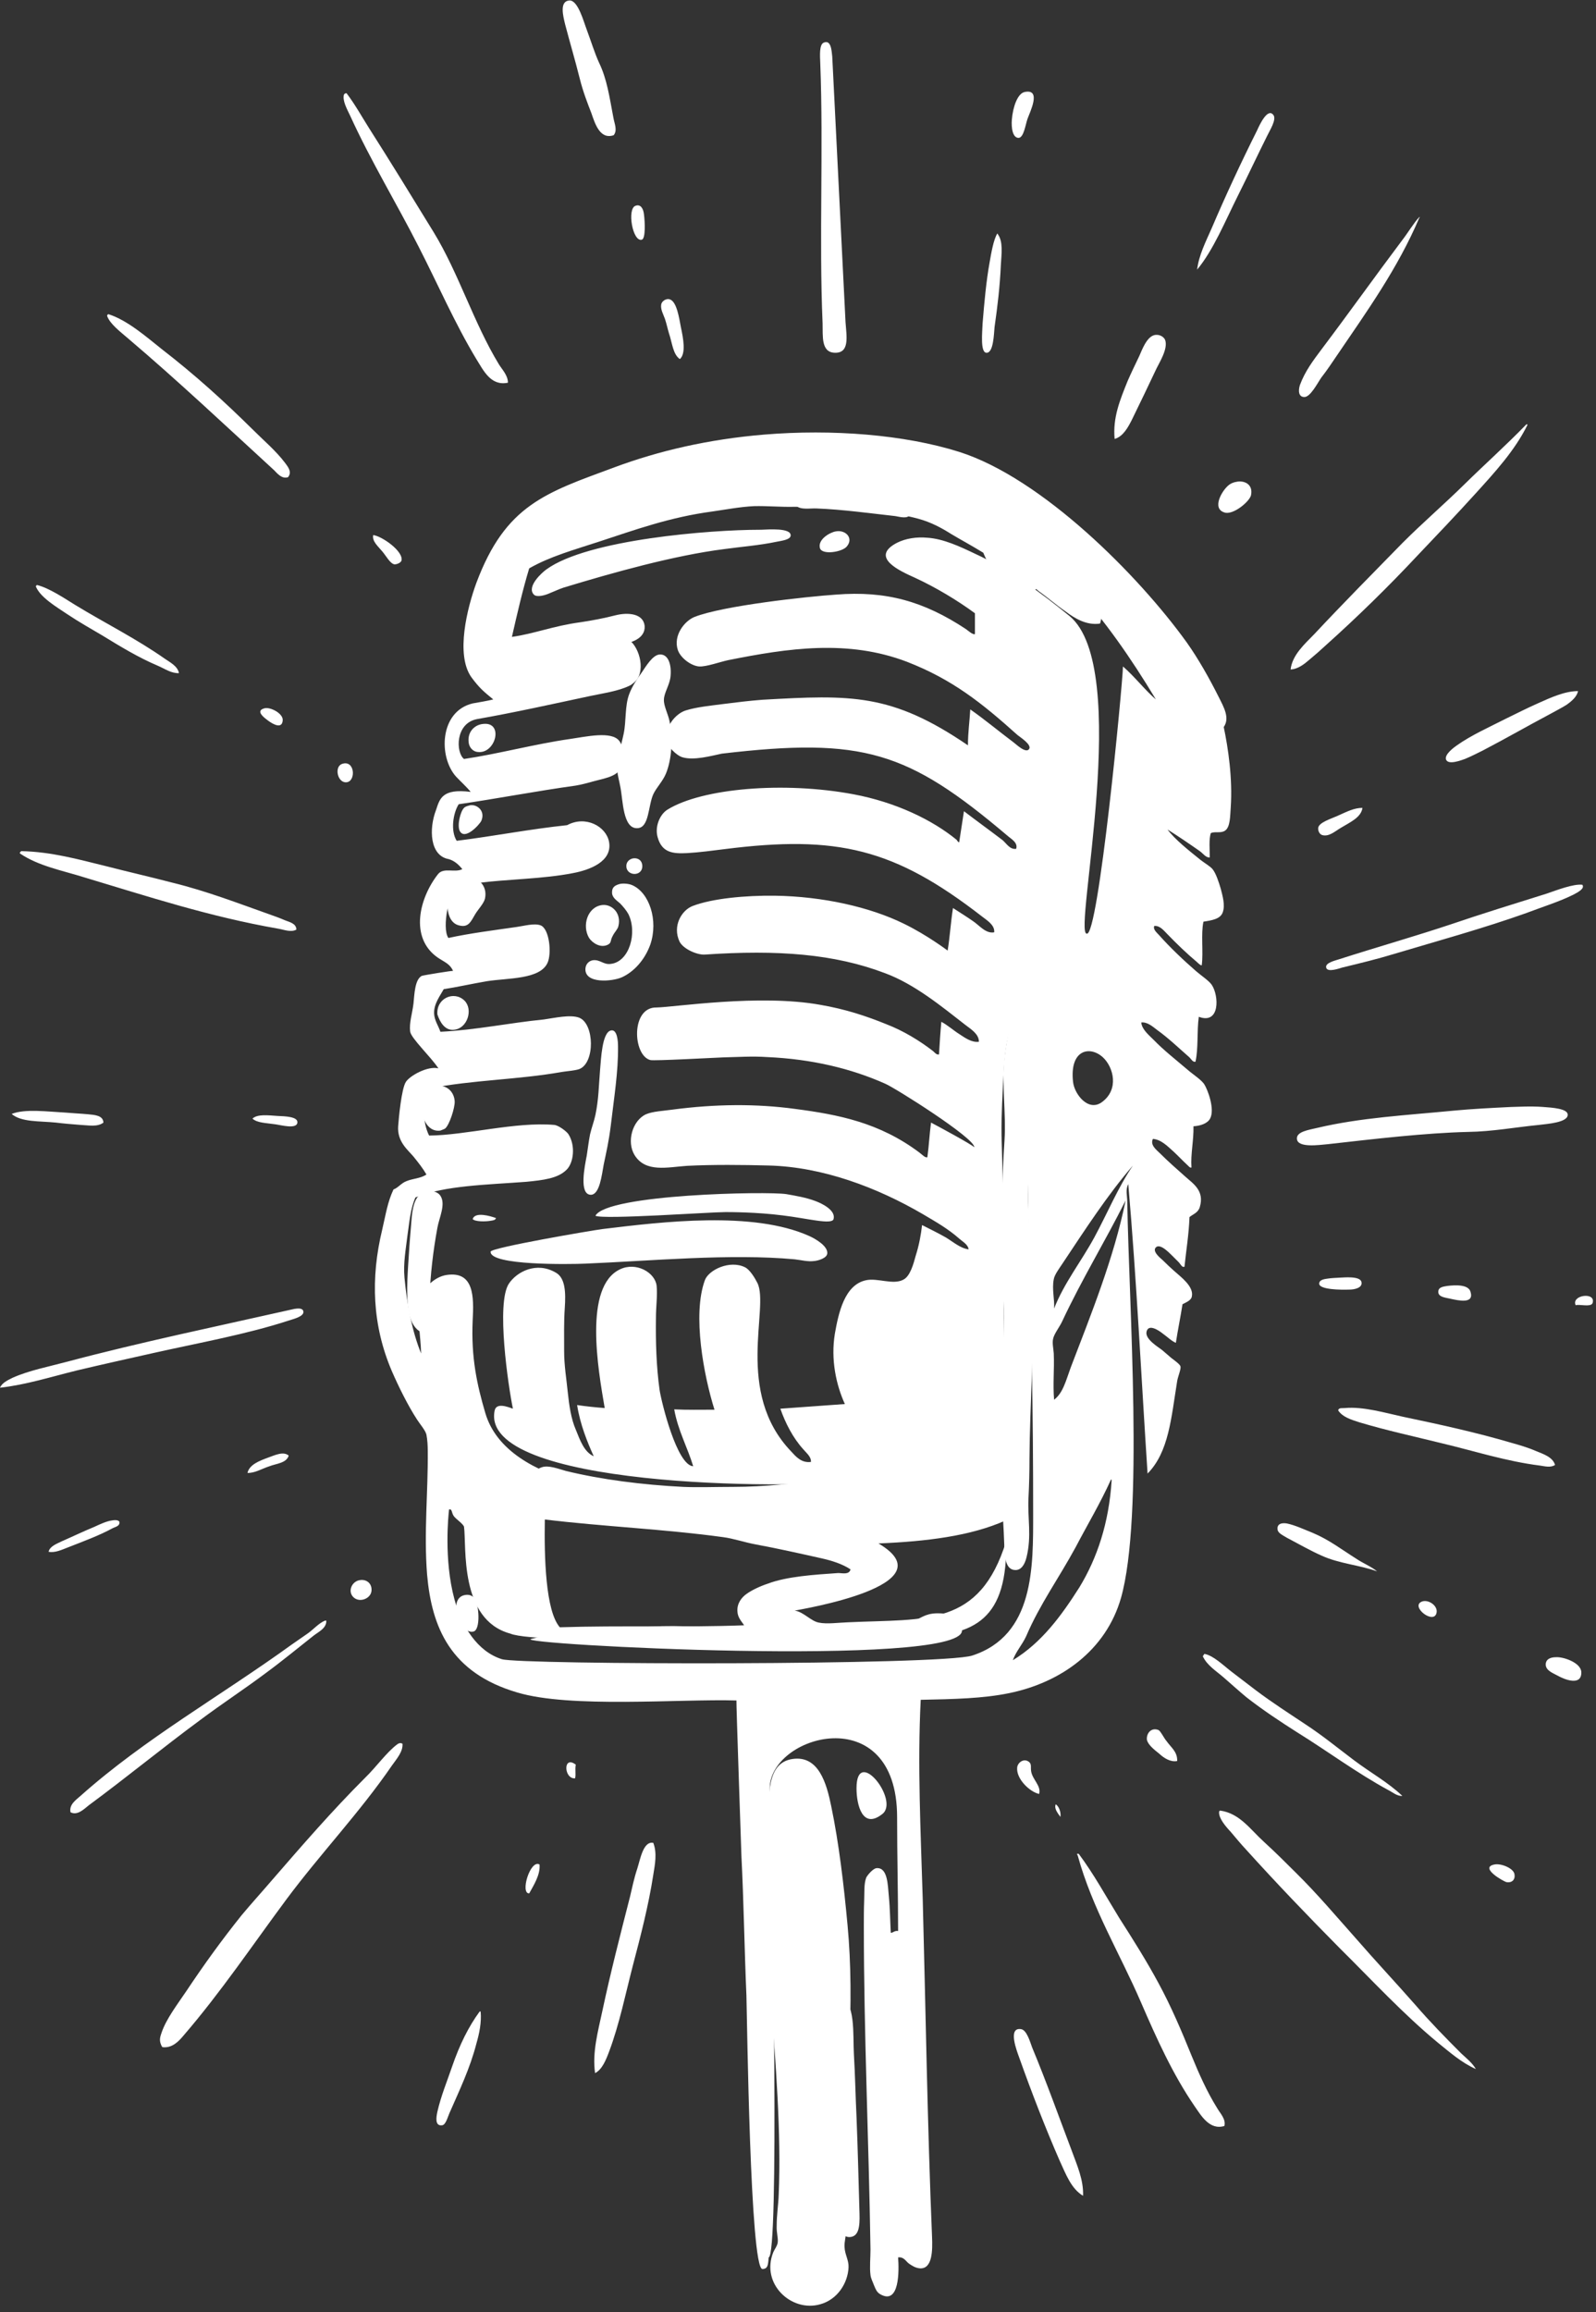
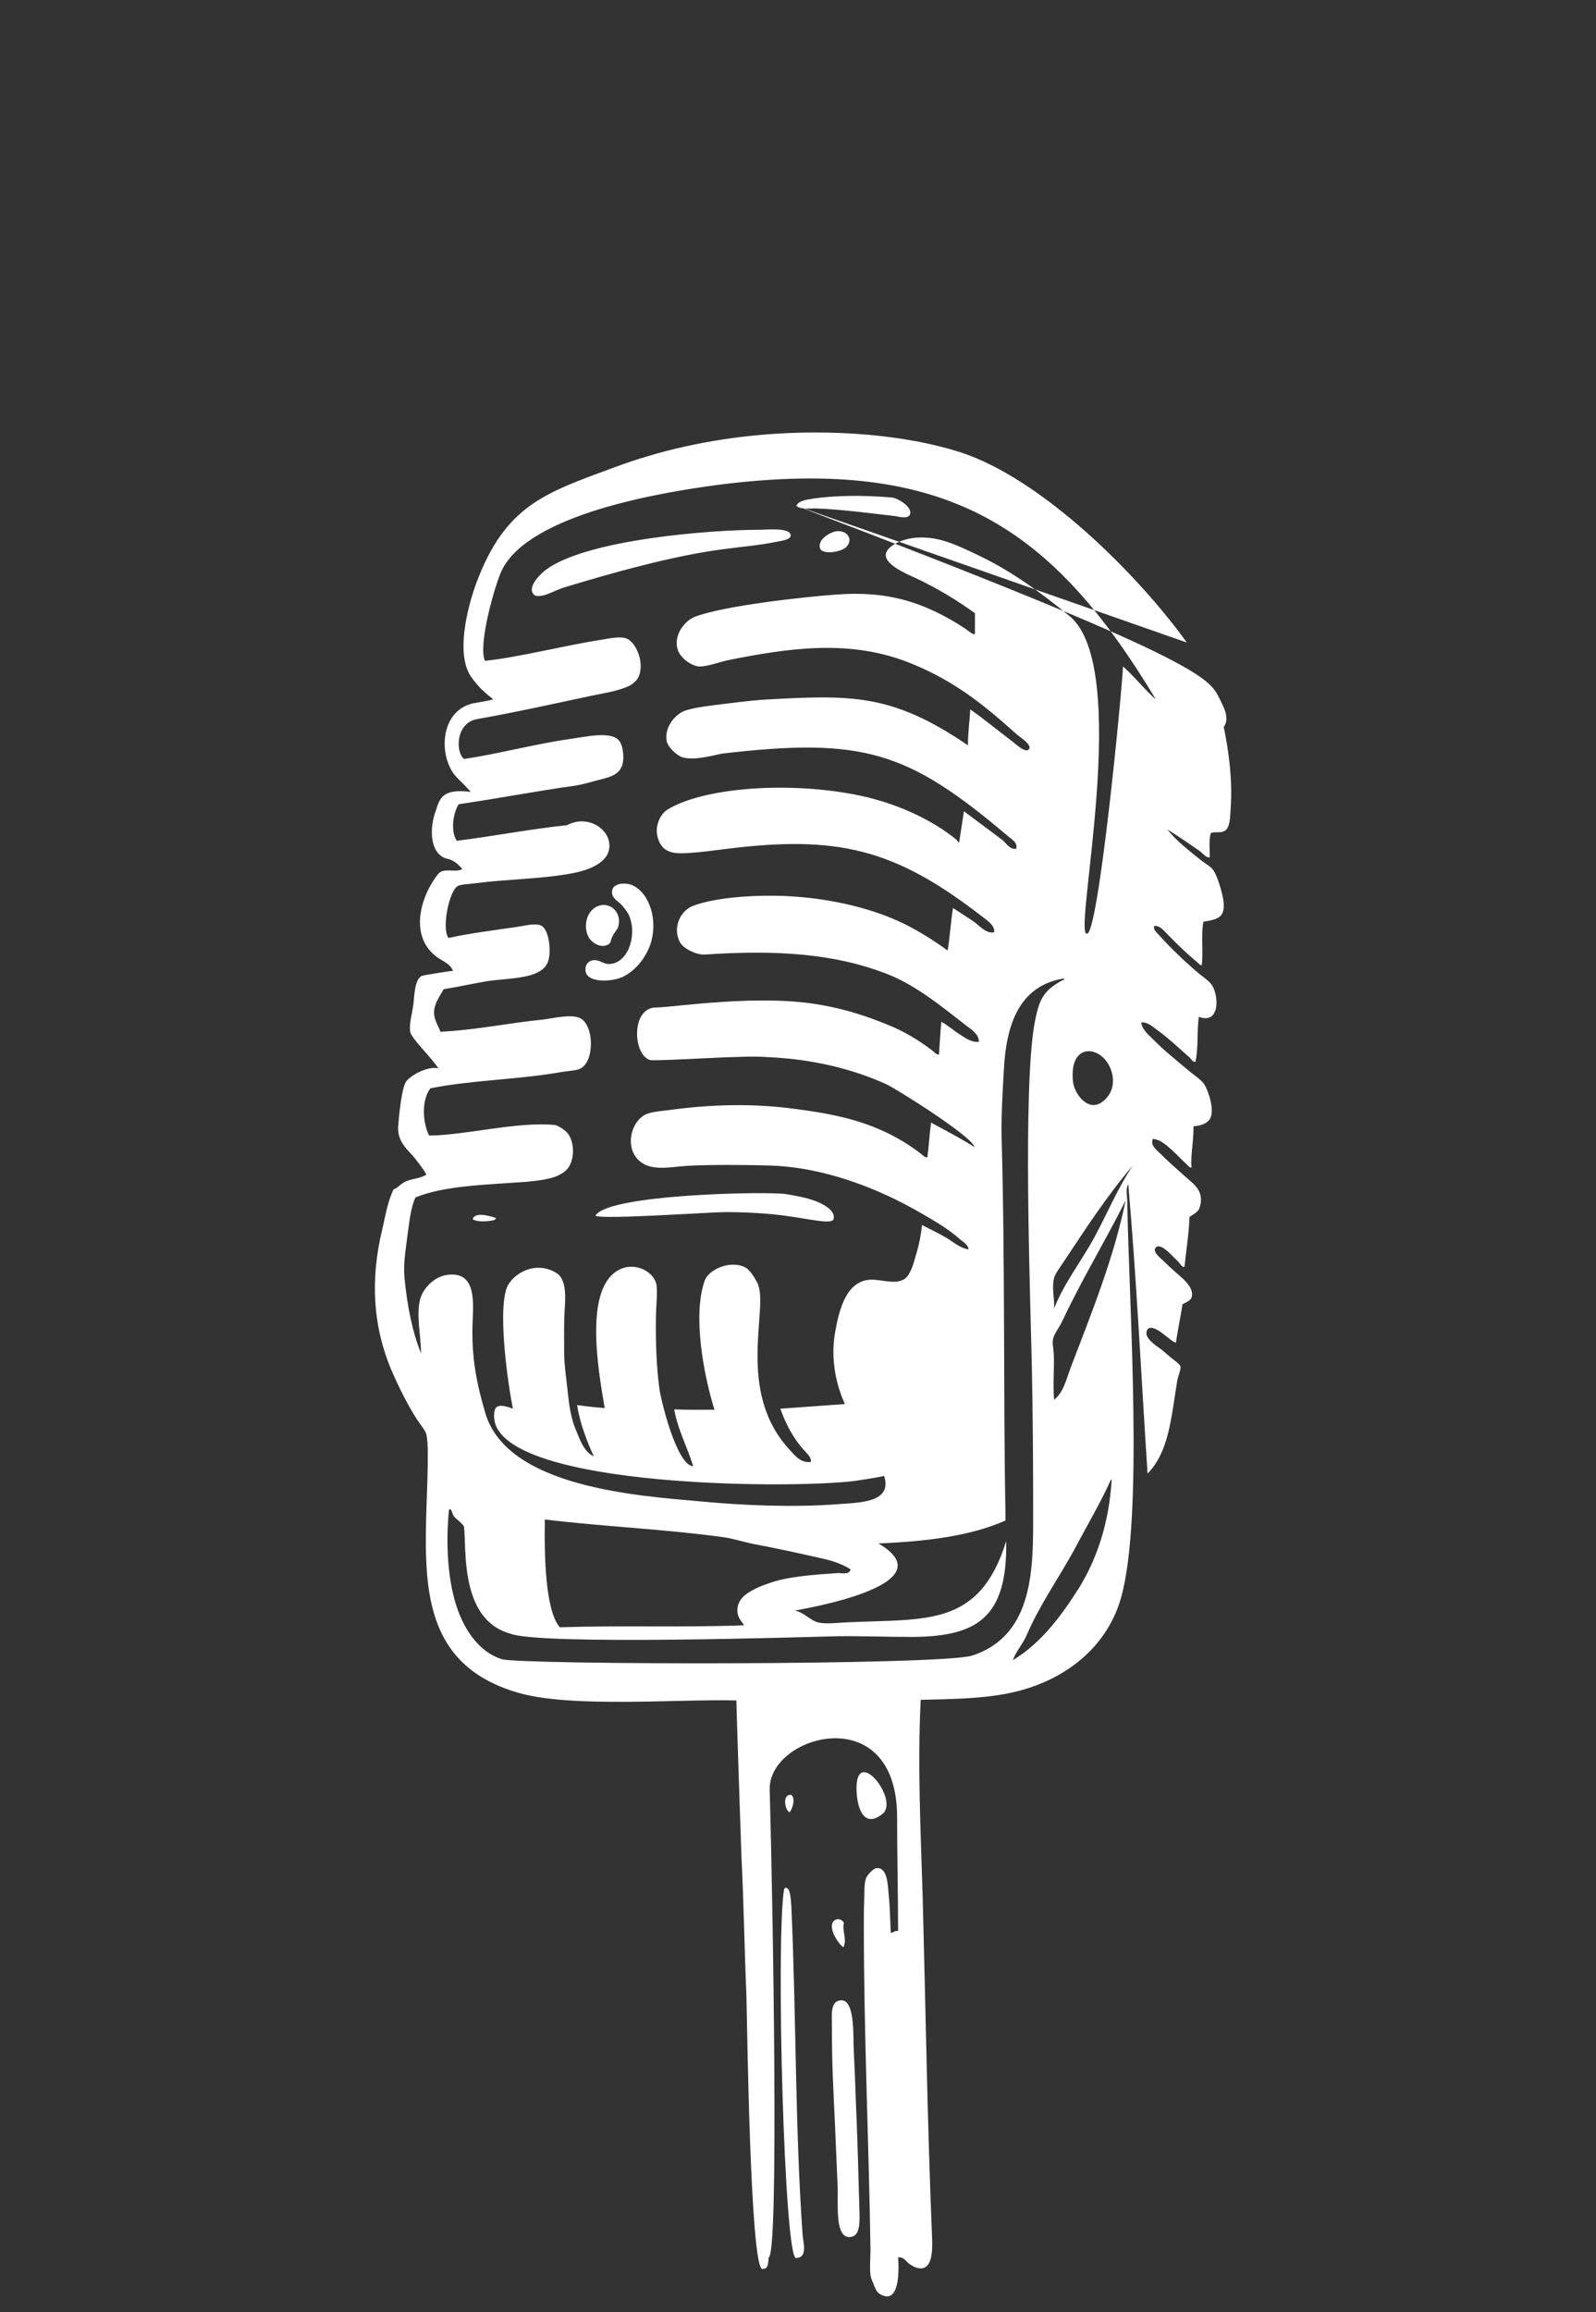
<svg xmlns="http://www.w3.org/2000/svg" fill="#000000" height="489.9" preserveAspectRatio="xMidYMid meet" version="1" viewBox="0.0 -0.1 338.2 489.9" width="338.2" zoomAndPan="magnify">
  <rect x="0.0" y="-0.1" width="338.2" height="489.9" fill="#333333" stroke="none" />
  <g fill-rule="evenodd">
    <g id="change1_1">
-       <path d="M 253.68 57.023 C 254.031 53.988 255.512 51.098 256.781 48.211 C 259.668 41.441 262.98 34.324 266.367 27.559 C 266.93 26.289 268.621 22.695 269.82 24.246 C 270.594 25.164 269.047 27.559 268.551 28.617 C 266.438 32.844 264.531 36.934 262.418 41.16 C 259.527 46.941 257.133 52.863 253.68 57.023 Z M 217.168 19.383 C 220.762 18.676 218.223 23.68 217.73 25.09 C 217.309 26.289 216.957 28.969 215.898 29.109 C 214.559 29.18 214.277 26.922 214.418 25.23 C 214.629 22.621 215.613 19.664 217.168 19.383 Z M 73.234 19.664 C 73.305 19.664 73.375 19.664 73.445 19.664 C 75.207 21.988 76.617 24.527 78.168 26.992 C 82.75 34.184 87.332 41.656 91.91 49.125 C 97.199 57.793 100.371 68.301 105.73 77.109 C 106.434 78.234 107.633 79.438 107.633 80.984 C 103.965 81.762 102.418 78.309 100.938 75.98 C 96.352 68.367 92.828 60.191 88.672 52.09 C 84.16 43.203 78.59 34.039 74.219 24.457 C 73.516 22.977 72.527 21.215 72.883 19.945 C 72.953 19.805 73.094 19.734 73.234 19.664 Z M 134.699 43.488 C 135.684 43.137 136.316 43.98 136.461 45.32 C 136.672 46.941 136.812 50.395 136.035 50.676 C 134.062 51.312 132.797 44.051 134.699 43.488 Z M 211.457 49.547 C 212.586 51.098 212.23 53.637 212.09 55.965 C 211.879 60.688 211.387 64.707 210.75 69.215 C 210.609 70.625 210.539 74.781 208.992 74.641 C 207.719 74.5 208.141 70.41 208.215 68.441 C 208.566 64.07 208.992 59.414 209.695 55.539 C 210.047 53.496 210.539 50.676 211.316 49.406 C 211.457 49.406 211.457 49.48 211.457 49.547 Z M 144.07 75.98 C 142.59 74.992 142.449 72.527 141.746 70.484 C 141.465 69.566 141.254 68.512 140.902 67.453 C 140.551 66.465 139.914 65.41 140.125 64.352 C 140.266 63.715 141.184 63.012 142.027 63.363 C 143.438 63.93 143.93 67.383 144.281 69.215 C 144.777 71.539 145.41 74.781 144.07 75.98 Z M 22.977 66.465 C 26.992 67.734 31.082 71.328 34.188 73.797 C 41.375 79.363 47.293 84.723 53.641 90.992 C 55.824 93.18 58.43 95.363 60.406 97.973 C 60.969 98.746 61.957 99.879 61.039 101.004 C 59.699 101.426 58.785 100.23 58.082 99.523 C 47.855 90.148 37.852 80.703 27.066 71.539 C 25.516 70.203 23.258 68.512 22.695 66.816 C 22.695 66.605 22.836 66.535 22.977 66.465 Z M 236.195 92.898 C 235.773 88.387 237.328 84.652 238.945 80.637 C 239.648 79.012 240.5 77.25 241.414 75.348 C 241.977 74.078 242.965 71.328 244.586 70.906 C 245.715 70.625 246.699 71.328 246.91 71.965 C 247.547 73.797 245.645 76.758 245.078 77.953 C 243.246 81.832 241.695 85.074 239.863 88.809 C 239.016 90.5 237.961 92.406 236.195 92.898 Z M 273.484 141.746 C 273.836 138.645 276.516 136.316 278.488 134.273 C 284.551 127.789 290.965 121.305 297.238 114.891 C 301.469 110.66 306.051 106.715 310.277 102.555 C 314.648 98.254 319.23 94.164 323.457 89.797 C 323.598 89.797 323.672 89.797 323.672 89.938 C 320.992 95.363 316.832 99.879 312.746 104.391 C 308.66 108.898 304.5 113.27 300.34 117.637 C 294.207 124.195 287.652 130.609 280.887 136.672 C 279.828 137.656 278.629 138.715 277.434 139.699 C 276.375 140.617 275.035 141.672 273.484 141.746 Z M 261.996 101.988 C 263.547 101.641 265.59 102.41 265.098 104.812 C 264.816 106.148 261.293 109.109 259.457 108.477 C 256.707 107.629 258.965 103.754 260.445 102.625 C 260.797 102.344 261.434 102.062 261.996 101.988 Z M 79.086 113.27 C 80.918 113.48 85.57 116.723 85.074 118.695 C 84.863 119.188 84.09 119.473 83.594 119.473 C 82.68 119.328 81.836 117.711 81.059 116.793 C 80.141 115.664 78.805 114.605 79.086 113.27 Z M 37.922 142.52 C 36.297 142.59 34.957 141.605 33.48 140.969 C 29.32 139.207 25.516 136.883 21.711 134.555 C 19.309 133.145 16.703 131.664 14.168 129.973 C 11.98 128.492 8.598 126.52 7.609 124.195 C 7.609 123.984 7.75 123.914 7.824 123.844 C 10.434 124.477 13.746 126.73 15.93 128.07 C 22.414 132.02 28.828 135.188 34.957 139.488 C 36.086 140.266 37.641 141.039 37.922 142.52 Z M 139.773 138.574 C 141.605 138.434 142.309 140.688 142.102 143.086 C 141.961 144.988 140.688 146.68 140.688 148.16 C 140.617 149.43 141.605 151.262 141.887 152.742 C 142.664 156.477 142.309 160.918 141.113 163.809 C 140.406 165.5 139.137 166.695 138.434 168.176 C 137.309 170.715 137.59 175.297 135.051 175.367 C 131.949 175.508 132.02 169.375 131.453 166.625 C 131.242 165.426 130.891 164.301 130.82 163.242 C 130.609 160.777 131.594 158.098 132.16 155.352 C 132.727 152.672 132.371 149.43 133.359 146.891 C 133.922 145.41 134.906 143.859 136.035 142.309 C 136.812 141.184 138.293 138.645 139.773 138.574 Z M 334.383 146.324 C 334.172 147.523 332.977 148.512 331.988 149.215 C 330.859 149.922 329.594 150.555 328.465 151.188 C 323.672 153.727 319.16 156.336 314.156 158.941 C 313.098 159.438 311.969 160.07 310.418 160.707 C 309.785 160.918 306.824 162.113 306.402 160.777 C 306.121 159.719 308.023 158.309 308.727 157.816 C 311.828 155.633 315.496 154.008 318.949 152.246 C 321.273 151.117 323.598 149.922 325.996 148.867 C 328.535 147.734 331.562 146.324 334.383 146.324 Z M 55.965 149.992 C 57.164 149.57 60.051 151.051 59.91 152.527 C 59.77 154.43 57.867 153.375 56.738 152.527 C 56.176 152.105 53.992 150.555 55.965 149.992 Z M 102.203 153.305 C 106.855 152.602 105.094 159.648 101.289 159.227 C 100.09 159.152 99.383 158.098 99.312 157.18 C 99.031 154.926 100.582 153.516 102.203 153.305 Z M 72.457 161.762 C 75.207 160.777 75.488 165.426 73.445 165.641 C 71.543 165.852 70.766 162.395 72.457 161.762 Z M 99.664 170.504 C 101.074 170.293 102.906 171.699 101.992 173.816 C 101.57 174.66 98.469 178.043 97.41 175.934 C 96.844 174.73 97.551 171.844 98.328 171.066 C 98.68 170.715 99.172 170.645 99.664 170.504 Z M 288.711 171.066 C 288.43 173.109 286.102 174.098 284.129 175.297 C 282.93 176 281.66 177.199 280.254 176.848 C 279.617 176.707 279.262 175.934 279.336 175.297 C 279.477 174.168 282.016 173.391 283.422 172.762 C 285.469 171.844 286.945 171.066 288.711 171.066 Z M 4.508 180.23 C 10.922 180.371 16.633 181.992 22.133 183.332 C 27.066 184.602 32 185.727 36.582 186.926 C 43.77 188.691 50.324 191.227 57.094 193.625 C 58.082 193.973 59.277 194.395 60.406 194.891 C 61.254 195.242 62.801 195.527 62.801 196.863 C 61.605 197.5 60.195 196.863 58.926 196.656 C 44.336 194.113 31.297 189.816 17.902 185.801 C 13.18 184.32 8.176 183.402 4.227 180.727 C 4.156 180.445 4.367 180.371 4.508 180.23 Z M 134.062 181.781 C 135.191 181.57 136.035 182.203 136.105 183.262 C 136.246 185.727 132.652 185.586 132.727 183.332 C 132.727 182.84 133.008 182.062 134.062 181.781 Z M 98.68 185.801 C 101.074 185.445 103.402 187.422 102.766 190.309 C 102.484 191.367 101.43 192.426 100.723 193.551 C 99.734 195.242 99.242 196.516 97.199 195.949 C 94.238 195.176 94.309 189.887 95.859 187.422 C 96.566 186.434 97.625 185.941 98.68 185.801 Z M 335.301 187.352 C 335.934 188.195 334.172 189.039 333.398 189.461 C 330.438 190.941 326.773 192.07 323.457 193.34 C 314.578 196.516 304.852 199.191 295.406 202.012 C 291.949 203.066 288.496 203.914 284.41 204.902 C 283.914 205.043 281.238 206.027 281.027 204.902 C 280.746 203.844 283.211 203.352 283.773 203.137 C 291.668 200.602 299.848 198.273 307.457 195.738 C 314.086 193.48 320.711 191.438 327.688 189.254 C 329.945 188.477 333.398 187.141 335.301 187.352 Z M 223.086 205.465 C 225.625 205.109 228.02 207.367 228.02 209.977 C 228.02 211.312 227.387 212.445 226.684 213.43 C 224.852 216.039 223.648 219.984 222.523 223.508 C 221.395 227.031 220.27 230.699 219.703 234.996 C 219.562 236.34 219.633 237.746 219.422 239.086 C 219.281 239.863 218.785 240.637 218.645 241.555 C 218.223 243.602 218.293 245.852 218.082 248.25 C 217.379 256.496 218.785 265.801 218.93 272.707 C 219.211 283.848 218.223 297.801 218.152 308.867 C 218.152 311.688 218.082 314.578 217.941 317.254 C 217.73 321.766 218.645 325.289 217.52 329.871 C 217.098 331.562 216.32 332.551 215.191 332.551 C 212.938 332.551 212.867 329.449 212.797 326.914 C 212.586 320.496 211.809 313.168 212.09 305.414 C 212.305 300.551 212.445 295.758 212.445 290.613 C 212.445 284.832 213.008 280.672 212.656 275.457 C 212.516 272.707 212.09 269.816 212.09 266.715 C 212.09 257.414 212.371 249.023 212.867 241.414 C 213.219 235.844 212.23 229.5 212.867 223.934 C 213.5 218.574 214.77 212.867 217.309 209.34 C 217.801 208.637 218.859 208.215 219.703 207.227 C 220.832 206.027 221.609 205.676 223.086 205.465 Z M 92.688 214.84 C 92.406 211.387 96.211 209.762 98.398 211.879 C 100.301 213.711 99.102 217.801 96.211 218.082 C 94.309 218.289 93.254 216.531 92.688 214.84 Z M 129.484 218.223 C 130.82 217.941 130.961 220.617 130.961 221.605 C 131.031 226.965 130.117 232.461 129.41 238.523 C 128.988 241.836 128.492 243.949 127.93 246.629 C 127.508 248.883 127.082 253.043 125.184 253.043 C 122.645 252.973 123.91 246.98 124.336 244.727 C 124.617 242.891 124.762 241.621 125.039 240.215 C 125.395 238.734 125.887 237.465 126.172 236.125 C 126.875 232.742 126.875 229.992 127.156 226.609 C 127.367 224.285 127.578 218.574 129.484 218.223 Z M 92.547 229.992 C 94.594 229.711 96.211 231.121 96.352 233.234 C 96.422 234.574 95.223 238.309 94.309 239.016 C 94.098 239.156 93.465 239.367 93.324 239.438 C 89.445 240.004 88.246 233.309 90.363 231.051 C 90.926 230.418 91.629 230.133 92.547 229.992 Z M 320.285 234.434 C 321.203 234.434 324.234 234.223 326.984 234.434 C 328.957 234.574 332.059 234.785 332.199 235.984 C 332.414 237.746 327.758 238.027 326.137 238.238 C 321.062 238.734 316.27 239.648 311.055 239.723 C 302.102 239.934 291.316 241.199 281.309 242.328 C 279.617 242.469 274.965 243.176 274.824 241.199 C 274.684 239.648 277.363 239.297 279.121 238.871 C 288.355 236.688 297.945 236.199 308.094 235.211 C 311.828 234.855 315.918 234.645 320.285 234.434 Z M 21.918 237.746 C 20.652 238.734 18.746 238.309 17.055 238.238 C 15.293 238.102 13.531 237.957 11.84 237.746 C 8.316 237.395 4.508 237.676 2.469 235.914 C 5.285 234.785 10.008 235.422 13.953 235.633 C 15.508 235.773 17.199 235.844 18.68 235.984 C 20.016 236.125 21.852 236.199 21.918 237.746 Z M 53.496 236.902 C 54.555 235.914 56.738 236.199 58.855 236.34 C 60.406 236.406 63.156 236.48 63.016 237.746 C 62.875 239.227 59.418 238.238 58.289 238.102 C 56.316 237.816 54.484 237.816 53.496 236.902 Z M 90.574 252.27 C 91.348 252.129 92.758 252.34 93.324 253.254 C 94.52 255.02 93.039 257.977 92.688 260.02 C 91.77 265.023 91.207 269.816 90.996 275.176 C 90.926 277.641 91.207 281.73 89.941 282.082 C 88.883 282.434 87.824 281.098 87.332 280.109 C 85.922 277.148 86.273 271.723 86.484 268.059 C 86.629 265.73 86.836 262.559 87.051 260.23 C 87.332 256.707 87.398 252.762 90.574 252.27 Z M 103.965 265.094 C 103.965 264.25 125.465 260.586 127.648 260.305 C 140.406 258.754 159.578 256.426 171.492 261.781 C 172.902 262.414 175.508 263.969 175.297 265.52 C 175.156 266.508 173.324 267 172.617 267.066 C 171.207 267.281 169.73 266.855 168.391 266.715 C 154.785 265.449 137.73 267.066 123.984 267.633 C 120.742 267.773 103.754 268.059 103.965 265.094 Z M 283.988 270.594 C 284.551 270.594 288.215 270.172 288.496 271.512 C 288.781 272.707 287.16 273.133 285.891 273.133 C 284.059 273.203 279.688 273.133 279.547 271.934 C 279.477 270.945 280.957 270.875 281.309 270.805 C 282.297 270.664 282.859 270.664 283.988 270.594 Z M 306.684 272.355 C 308.375 272.145 311.195 272.004 311.617 273.625 C 312.395 276.23 309.082 275.457 307.176 275.031 C 306.191 274.82 304.852 274.68 304.781 273.695 C 304.711 272.496 306.051 272.496 306.684 272.355 Z M 333.891 276.445 C 332.906 274.262 338.191 273.555 337.488 275.949 C 337.203 276.938 334.598 276.16 333.891 276.445 Z M 0 293.922 C 0.422 292.867 1.691 292.305 2.676 291.809 C 6.129 290.262 10.219 289.484 14.168 288.426 C 29.461 284.34 47.086 280.672 62.379 277.219 C 62.941 277.148 64.07 276.938 64.281 277.711 C 64.562 278.91 61.676 279.477 61.18 279.688 C 52.367 282.574 42.152 284.41 32.703 286.523 C 27.066 287.789 21.637 288.988 16.281 290.262 C 10.855 291.598 5.566 293.289 0 293.922 Z M 329.523 310.277 C 328.605 310.91 327.336 310.559 326.348 310.418 C 319.09 309.504 312.395 307.316 305.555 305.695 C 299.848 304.285 293.715 302.949 288.074 301.254 C 286.312 300.691 284.48 300.129 283.562 298.719 C 283.707 298.082 284.41 298.293 284.977 298.227 C 288.852 297.871 293.363 299.211 297.238 300.059 C 305.273 301.746 312.676 303.367 320.145 305.555 C 321.91 306.047 323.812 306.609 325.434 307.316 C 326.984 307.953 329.027 308.586 329.523 310.277 Z M 61.18 308.305 C 60.688 309.922 58.504 309.992 57.094 310.559 C 55.539 311.051 53.992 312.039 52.441 311.969 C 52.863 310.207 54.906 309.434 56.809 308.727 C 58.223 308.234 60.051 307.316 61.18 308.305 Z M 114.82 310.77 C 116.23 310.277 118.348 311.121 119.895 311.547 C 127.367 313.379 136.246 314.508 144.777 314.93 C 147.949 315.07 151.543 314.93 155.281 314.93 C 162.117 314.93 168.672 314.152 175.156 313.379 C 176.777 313.238 178.539 313.098 180.16 312.887 C 183.824 312.25 191.789 310.91 194.609 312.602 C 195.457 313.098 196.09 314.227 196.16 315.07 C 196.441 318.664 191.789 319.863 188.762 320.781 C 185.238 321.977 181.148 321.977 177.906 322.117 C 173.746 322.328 170.293 322.258 166.625 322.258 C 156.336 322.117 143.719 320.426 133.148 318.523 C 128.281 317.605 122.434 316.27 117.641 314.363 C 116.301 313.871 113.695 312.957 113.902 311.617 C 113.977 311.121 114.188 310.984 114.82 310.77 Z M 25.305 322.328 C 25.445 323.246 24.457 323.387 23.895 323.672 C 21.074 325.219 17.621 326.488 14.379 327.758 C 13.109 328.25 11.629 328.957 10.293 328.676 C 10.574 327.477 12.051 326.98 13.18 326.418 C 15.434 325.434 17.621 324.375 20.016 323.387 C 21.215 322.824 22.625 322.188 23.68 322.047 C 24.102 321.977 25.023 321.84 25.305 322.328 Z M 291.809 332.832 C 288.145 331.492 283.848 331.215 280.109 329.52 C 277.715 328.465 275.387 327.121 272.711 325.715 C 272.004 325.289 270.805 324.727 270.734 324.023 C 270.523 322.824 271.512 322.473 272.711 322.684 C 274.402 323.031 276.375 323.953 278.137 324.656 C 281.66 326.137 284.27 328.18 287.301 330.086 C 288.852 331.141 290.543 331.773 291.809 332.832 Z M 76.406 334.664 C 77.676 334.523 78.805 335.367 78.73 336.852 C 78.664 338.543 76.336 339.527 74.996 338.398 C 73.516 337.133 74.574 334.809 76.406 334.664 Z M 98.539 337.84 C 99.312 337.695 100.016 337.906 100.512 338.473 C 101.5 339.672 101.922 345.238 100.301 345.59 C 97.41 346.223 94.734 338.473 98.539 337.84 Z M 301.258 339.246 C 302.594 338.684 304.641 340.023 304.43 341.5 C 304.004 344.324 298.789 340.305 301.258 339.246 Z M 198.488 341.715 C 200.672 341.645 203.984 342.277 203.844 345.449 C 203.352 353.273 108.055 348.27 112.562 347.145 C 117.008 346.012 122.012 345.941 127.367 345.379 C 132.727 344.816 138.996 344.254 144.988 344.465 C 151.402 344.746 158.379 344.465 165.008 344.465 C 167.895 344.465 170.785 344.887 173.535 344.676 C 176.355 344.535 179.102 344.324 181.781 344.18 C 183.191 344.039 184.887 344.254 185.871 344.18 C 186.715 344.039 187.562 343.828 188.547 343.688 C 190.242 343.547 192.074 343.688 193.27 343.402 C 195.176 342.844 195.879 341.785 198.488 341.715 Z M 68.863 343.266 C 69.004 343.266 69.078 343.266 69.145 343.266 C 69.219 344.887 67.453 345.66 66.469 346.438 C 63.156 349.043 59.84 351.793 56.387 354.328 C 51.875 357.715 47.012 360.887 42.5 364.27 C 34.469 370.188 26.852 376.465 18.82 382.387 C 17.832 383.16 16.422 384.641 14.941 383.867 C 14.59 382.176 16.211 381.188 17.129 380.34 C 30.66 368.289 46.801 359.195 61.816 348.34 C 62.941 347.566 64.141 346.719 65.27 345.941 C 66.535 345.027 67.523 343.828 68.863 343.266 Z M 255.227 350.312 C 257.133 350.664 259.176 352.711 261.012 354.117 C 262.77 355.461 264.531 356.797 266.082 357.996 C 269.539 360.605 273.273 363 276.656 365.254 C 280.32 367.652 283.562 370.328 286.945 372.867 C 290.402 375.477 294.137 377.52 297.168 380.41 C 296.039 380.48 295.125 379.637 294.277 379.215 C 287.512 375.547 281.379 370.965 274.895 366.945 C 271.227 364.621 267.633 362.223 264.18 359.547 C 262.559 358.211 260.938 356.727 259.316 355.32 C 257.695 353.906 255.793 352.781 254.875 350.809 C 255.016 350.664 255.086 350.453 255.227 350.312 Z M 329.664 351.02 C 331.211 350.879 335.02 352.145 335.09 354.191 C 335.16 357.219 331.496 355.738 330.016 354.895 C 329.309 354.473 327.547 353.906 327.547 352.57 C 327.547 351.367 328.676 351.02 329.664 351.02 Z M 249.449 373.012 C 248.039 373.293 246.629 372.375 245.645 371.461 C 244.586 370.613 243.246 369.555 243.035 368.5 C 242.895 367.16 243.953 365.82 245.504 366.453 C 245.996 366.734 246.629 368.145 247.191 368.781 C 248.18 370.188 249.52 371.035 249.449 373.012 Z M 85.289 369.344 C 85.43 371.035 84.02 372.586 83.031 373.996 C 76.266 383.867 67.875 392.676 60.688 402.332 C 53.57 411.918 46.801 422 38.906 431.16 C 37.852 432.43 36.441 433.91 34.395 433.629 C 33.551 432.289 33.973 431.375 34.254 430.523 C 35.242 427.637 37.566 424.605 39.469 421.785 C 43.277 416.078 46.941 411.004 51.172 405.715 C 53.285 403.18 55.473 400.781 57.586 398.312 C 64 390.914 70.344 383.582 77.395 376.535 C 79.789 374.211 81.836 371.25 84.16 369.484 C 84.371 369.344 84.723 369.062 85.289 369.344 Z M 167.895 372.586 C 173.465 371.738 175.156 377.73 176.141 382.594 C 177.766 390.352 178.82 399.371 179.598 407.762 C 180.375 416.008 180.375 424.887 179.949 433.629 C 179.738 437.574 179.457 441.809 179.387 446.105 C 179.242 452.449 178.609 458.934 178.961 465.77 C 179.031 467.883 179.457 470.137 179.387 472.324 C 179.316 473.383 178.891 474.859 178.961 475.988 C 179.031 477.609 179.879 478.738 179.809 480.289 C 179.668 483.672 177.414 487.129 173.816 488.113 C 167.684 489.875 161.129 483.742 163.879 477.047 C 164.16 476.414 164.652 475.848 164.797 475.074 C 164.938 473.945 164.516 473.098 164.586 471.41 C 164.586 469.152 164.938 466.969 165.008 464.926 C 165.57 451.812 164.371 437.152 163.312 422.91 C 162.75 414.523 162.75 407.902 162.68 399.301 C 162.609 395.285 162.68 390.422 162.75 386.188 C 162.965 380.34 162.398 373.434 167.895 372.586 Z M 220.195 379.988 C 218.223 379.566 215.332 376.816 215.543 374.422 C 215.613 373.363 216.957 372.305 218.082 373.223 C 218.645 373.715 218.363 374.348 218.504 375.195 C 218.785 376.957 220.691 378.297 220.195 379.988 Z M 122.012 373.785 C 121.801 374.844 122.082 375.758 121.867 376.676 C 119.473 376.887 119.258 371.672 122.012 373.785 Z M 223.723 382.176 C 224.426 382.664 224.852 383.867 224.711 384.852 C 224.215 384.148 223.297 383.09 223.723 382.176 Z M 258.543 383.512 C 262.699 384.074 264.957 387.531 267.844 390.141 C 270.312 392.395 272.496 394.582 274.613 396.691 C 279.191 401.203 283.281 406.066 287.301 410.578 C 291.527 415.441 295.828 420.023 299.914 424.676 C 303.02 428.27 306.262 431.586 309.645 434.969 C 310.699 435.953 311.969 436.941 312.746 438.277 C 309.715 436.941 307.176 434.684 304.641 432.641 C 297.309 426.578 290.684 419.391 283.848 412.621 C 277.223 405.926 270.523 398.945 263.969 391.688 C 262.98 390.633 261.926 389.363 260.797 388.023 C 259.668 386.824 258.262 385.133 258.332 383.867 C 258.332 383.652 258.402 383.582 258.543 383.512 Z M 138.434 390.352 C 139.277 392.535 138.785 394.934 138.434 397.117 C 137.449 403.531 135.754 410.086 134.137 416.219 C 132.582 422.207 131.242 428.836 129.059 434.613 C 128.426 436.305 127.578 438.422 126.098 439.129 C 125.465 434.758 126.734 430.242 127.648 425.945 C 129.344 417.98 131.387 410.016 133.5 401.77 C 133.922 400.008 134.344 397.891 135.051 395.777 C 135.684 393.801 136.316 389.926 138.434 390.352 Z M 228.23 392.676 C 228.371 392.676 228.445 392.676 228.586 392.676 C 231.754 396.902 234.363 401.695 237.184 406.277 C 240.074 410.793 242.965 415.371 245.504 420.094 C 248.18 425.027 250.363 430.172 252.48 435.391 C 254.031 439.199 255.793 443.145 257.906 446.523 C 258.543 447.652 259.809 448.852 259.457 450.336 C 256.285 451.32 254.453 448.008 253.113 446.105 C 248.531 439.406 245.148 431.938 241.766 424.113 C 237.328 413.82 231.473 404.305 228.371 393.027 C 228.305 392.957 228.23 392.816 228.23 392.676 Z M 114.328 394.934 C 114.539 397.117 113.059 399.371 112.141 401.062 C 110.168 401.133 112.355 393.801 114.328 394.934 Z M 316.691 394.934 C 318.031 394.648 320.711 395.707 320.922 396.977 C 321.133 398.102 320.43 398.879 319.23 398.668 C 318.594 398.527 313.379 395.566 316.691 394.934 Z M 101.852 426.086 C 102.062 428.41 101.57 430.738 100.938 432.922 C 99.594 438.141 97.344 442.793 95.223 447.652 C 94.875 448.43 94.453 450.125 93.676 450.191 C 92.051 450.402 92.477 448.289 92.688 447.301 C 93.465 443.918 94.734 440.887 95.789 437.785 C 97.41 433.062 99.312 429.258 101.641 426.086 C 101.711 426.086 101.781 426.086 101.852 426.086 Z M 229.504 465.133 C 226.965 463.586 225.906 460.625 224.566 457.734 C 221.609 450.969 218.645 443.355 215.965 435.812 C 215.543 434.613 213.43 429.328 216.391 429.82 C 217.59 430.031 218.293 432.57 218.715 433.699 C 221.68 440.816 224.426 448.5 227.176 455.762 C 228.23 458.648 229.645 461.82 229.504 465.133 Z M 300.766 45.883 C 300.906 45.883 300.836 46.023 300.766 46.023 C 296.18 56.809 289.625 65.902 283.211 75.348 C 282.297 76.688 281.238 78.309 279.969 79.93 C 279.191 81.059 277.645 84.09 276.375 84.016 C 275.246 84.016 275.035 82.816 275.457 81.48 C 276.586 78.449 278.348 76.191 279.969 74.008 C 285.82 66.254 291.387 58.43 297.168 50.746 C 298.367 49.199 299.562 47.152 300.766 45.883 Z M 130.047 28.543 C 127.156 29.531 126.098 26.148 125.324 23.895 C 124.477 21.707 123.562 19.383 122.855 16.562 C 121.867 12.613 120.812 9.09 119.754 5.07 C 119.332 3.309 118.488 0.141 120.672 -0.004 C 122.504 -0.07 123.703 4.582 124.336 6.199 C 125.184 8.457 126.027 11.203 126.941 13.18 C 128.637 16.703 129.129 20.367 129.977 24.809 C 130.188 26.074 130.891 27.484 130.047 28.543 Z M 212.23 107.629 C 213.359 107.418 214.98 107.629 215.758 107.91 C 217.59 108.758 219.422 111.227 220.551 114.113 C 223.086 116.23 225.555 118.484 227.809 120.883 C 229.645 122.852 231.547 124.969 232.535 127.152 C 233.168 128.492 233.73 130.254 233.098 132.02 C 230.277 132.441 227.809 130.961 225.836 129.48 C 223.789 128.07 221.961 126.449 220.055 125.113 L 219.562 124.688 C 219.141 125.113 218.645 125.395 218.082 125.602 C 213.359 127.578 211.809 122.996 209.977 120.246 C 209.414 119.262 208.852 118.199 208.355 117.004 L 208 116.793 C 205.82 115.453 203.703 114.324 201.59 113.059 C 199.473 111.719 197.219 110.52 194.609 109.812 C 189.184 108.336 183.895 108.121 177.836 107.629 C 174.664 107.348 171.418 107.203 168.32 107.277 C 165.43 107.348 162.539 107.066 159.789 107.137 C 156.902 107.277 153.871 107.844 150.98 108.266 C 141.961 109.465 134.625 112.141 126.875 114.68 C 121.727 116.371 116.582 117.777 112.141 120.32 C 110.73 124.969 109.605 129.902 108.477 134.836 C 113.129 134.203 117.219 132.512 122.996 131.738 C 125.395 131.383 128 130.891 130.469 130.254 C 133.008 129.621 136.316 129.832 136.602 132.512 C 136.812 135.262 133.5 136.246 131.387 136.391 C 128.281 136.531 125.605 136.953 123.207 137.445 C 119.117 138.359 114.961 138.855 111.152 139.488 C 109.887 139.633 108.477 139.699 107.277 139.984 C 106.152 140.266 105.516 141.391 104.176 141.324 C 102.699 141.25 101.219 139.844 100.723 138.434 C 99.312 134.555 101.074 129.48 102.273 126.66 C 103.895 122.996 105.871 120.461 108.055 117.918 C 110.523 114.961 112.281 113.125 116.02 111.367 C 119.191 109.887 122.434 108.195 125.816 106.855 C 139.773 101.285 157.75 99.242 174.312 98.535 C 180.727 98.254 186.996 99.242 193.27 100.23 C 199.332 101.145 204.34 103.328 209.133 106.148 C 209.977 106.715 210.82 107.203 211.668 107.699 C 211.809 107.699 212.02 107.629 212.23 107.629 Z M 193.766 282.434 C 198.277 281.871 201.59 284.832 201.168 289.484 C 200.953 291.672 199.898 294.277 198.277 295.688 C 195.668 298.012 191.438 297.309 189.535 294.488 C 186.715 290.328 188.125 283.914 192.566 282.574 C 192.918 282.434 193.344 282.508 193.766 282.434 Z M 174.523 8.949 C 176.07 8.246 176.215 10.5 176.355 11.84 L 179.172 68.16 C 179.387 71.188 180.09 74.711 176.918 74.641 C 173.957 74.57 174.383 71.117 174.312 68.441 C 173.535 50.184 174.523 31.648 173.816 13.25 C 173.746 11.629 173.605 9.375 174.523 8.949" fill="#ffffff" />
-     </g>
+       </g>
    <g id="change2_1">
-       <path d="M 168.742 107.066 C 169.309 105.938 170.855 105.797 172.055 105.586 C 177.062 104.812 183.121 104.812 188.902 105.305 C 190.172 105.375 193.344 107.277 192.848 108.828 C 192.496 109.953 190.594 109.391 189.746 109.25 C 184.672 108.688 178.609 107.844 173.043 107.629 C 171.703 107.559 169.66 107.98 168.742 107.066 Z M 251.492 136.035 C 253.891 139.418 256.215 143.508 258.332 147.734 C 259.316 149.711 260.656 152.035 259.316 153.938 C 260.234 158.309 261.223 164.797 260.797 170.996 C 260.656 172.762 260.727 175.227 259.527 175.934 C 258.613 176.496 257.414 176 256.566 176.426 C 256.145 177.836 256.355 179.809 256.355 181.57 C 255.512 181.641 254.945 180.727 254.242 180.23 C 252.125 178.746 249.66 177.059 247.402 175.648 C 248.957 177.762 251.918 180.09 254.453 182.133 C 255.371 182.84 256.5 183.473 256.992 184.105 C 257.695 185.023 258.262 186.785 258.684 188.195 C 259.035 189.605 259.668 191.648 259.105 193.199 C 258.613 194.609 256.852 194.891 255.016 195.176 C 254.453 197.781 255.016 201.59 254.664 204.34 C 254.664 204.688 253.891 203.984 253.609 203.703 C 251.492 201.938 249.379 199.895 247.402 197.852 C 246.629 197.078 245.785 195.949 244.586 196.09 C 244.305 196.863 245.148 197.5 245.645 198.062 C 247.898 200.602 250.789 203.352 253.469 205.676 C 254.523 206.594 256.145 207.648 256.781 208.566 C 258.332 210.891 258.543 217.023 254.031 215.332 C 253.609 218.289 253.961 222.027 253.328 224.848 C 252.762 224.988 252.41 224.285 252.059 223.934 C 249.871 222.027 247.613 219.844 245.148 218.082 C 244.234 217.379 243.105 216.391 241.836 216.531 C 241.977 218.008 243.387 219.141 244.516 220.27 C 246.629 222.449 249.168 224.426 251.562 226.469 C 252.762 227.527 254.453 228.582 255.156 229.57 C 255.934 230.77 257.484 234.926 256.426 236.902 C 255.863 237.957 254.312 238.453 252.902 238.523 C 252.973 241.555 252.27 244.445 252.48 247.262 C 252.125 247.406 251.844 246.91 251.562 246.695 C 250.648 245.852 249.73 244.867 248.746 243.949 C 247.402 242.75 246.066 241.34 244.305 241.199 C 243.668 242.539 245.078 243.527 245.855 244.305 C 247.547 245.992 249.238 247.477 251.141 249.164 C 252.762 250.645 255.297 252.129 254.242 255.648 C 253.891 256.848 252.832 257.129 252.059 257.766 C 251.918 261.5 251.352 264.812 251 268.27 C 250.508 268.551 250.152 267.703 249.73 267.281 C 249.309 266.855 248.816 266.363 248.391 265.941 C 248.18 265.801 245.926 263.191 244.938 264.18 C 244.094 265.023 245.855 266.434 246.418 266.93 C 247.402 267.914 248.039 268.48 248.816 269.184 C 250.223 270.449 253.047 272.496 252.551 274.613 C 252.41 275.457 251.211 275.883 250.578 276.23 C 250.152 278.98 249.59 281.66 249.168 284.41 C 248.18 283.988 247.473 283.211 246.277 282.363 C 245.574 281.801 243.387 280.32 242.965 282.012 C 242.543 283.633 245.504 285.324 246.277 285.957 C 246.91 286.523 247.547 287.02 248.25 287.652 C 248.816 288.074 250.082 288.988 250.152 289.414 C 250.293 289.977 249.59 291.598 249.449 292.516 C 248.18 300.34 247.688 307.527 243.176 312.109 C 241.836 291.742 240.852 271.02 239.086 250.785 C 238.453 251.914 238.875 253.324 238.875 254.594 C 239.227 276.375 242.398 321.344 237.539 338.473 C 234.363 349.535 224.852 356.375 213.855 358.629 C 208.355 359.758 202.293 359.898 195.105 360.043 C 194.398 373.996 195.105 387.953 195.527 402.121 C 196.16 425.945 196.516 449.98 197.5 473.734 C 197.641 476.766 197.57 480.641 194.961 480.5 C 193.977 480.43 193.27 479.938 192.637 479.516 C 191.934 479.02 191.578 478.035 190.312 478.176 C 190.523 480.926 190.664 488.465 186.434 485.93 C 185.801 485.504 185.59 485.016 185.238 484.168 C 184.953 483.391 184.531 482.613 184.461 481.91 C 184.25 480.289 184.461 478.316 184.461 476.484 C 184.109 453.645 183.051 430.809 183.051 407.973 C 183.051 406.141 183.051 404.305 183.121 402.613 C 183.191 400.922 183.051 399.09 183.543 397.75 C 183.754 397.258 185.027 395.707 185.801 395.707 C 188.125 395.566 188.125 399.371 188.34 401.555 C 188.621 404.445 188.621 406.984 188.762 409.383 C 189.113 409.52 189.535 408.887 190.312 409.027 C 190.312 401.348 190.102 393.027 190.102 384.922 C 190.102 359.688 162.75 367.512 163.105 379.07 C 163.809 404.801 165.078 477.895 162.891 478.176 C 162.75 479.516 162.82 480.641 161.555 480.641 C 158.945 480.57 158.312 427.426 158.172 422.773 C 157.75 413.047 157.605 402.824 157.113 393.168 C 157.113 393.098 155.984 360.395 156.055 360.184 C 144 359.828 120.883 361.871 109.605 358.488 C 95.438 354.328 91.488 344.676 90.504 333.535 C 89.801 324.656 90.715 316.059 90.645 307.457 C 90.645 306.188 90.574 304.992 90.363 303.863 C 90.148 302.949 89.023 301.676 88.391 300.691 C 86.414 297.66 84.441 293.641 83.031 290.398 C 78.871 280.672 78.52 270.664 80.988 260.445 C 81.762 257.129 82.117 254.594 83.383 251.914 C 84.371 251.562 85.004 250.574 86.133 250.152 C 87.473 249.59 89.164 249.59 90.363 248.742 C 89.586 247.406 88.742 246.344 87.613 244.938 C 86.344 243.453 84.16 241.762 84.371 238.523 C 84.512 236.621 85.074 230.629 85.992 229.148 C 86.836 227.809 90.645 225.691 92.898 226.258 C 91.418 223.934 87.051 219.844 86.91 218.434 C 86.695 216.602 87.332 214.77 87.613 212.586 C 87.824 210.539 87.895 207.438 89.375 206.66 C 89.727 206.52 95.859 205.535 96 205.605 C 95.363 204.125 94.238 203.773 92.758 202.785 C 86.695 198.559 88.883 190.098 92.828 185.094 C 94.027 183.613 96.422 184.883 97.973 184.039 C 97.27 183.191 96.352 182.273 95.082 181.922 C 91.066 181.215 90.855 175.508 92.406 171.488 C 93.18 169.164 93.676 166.906 99.734 167.684 C 98.961 166.695 97.766 165.641 96.637 164.441 C 92.898 160.285 93.109 150.625 100.16 148.934 C 101.711 148.652 103.121 148.441 104.527 148.09 C 102.559 146.469 101.641 145.762 99.875 143.367 C 96.492 138.574 99.031 128.633 100.938 123.418 C 107.137 106.855 115.598 104.316 130.258 98.891 C 139.559 95.438 150.066 92.969 161.906 91.98 C 176.355 90.781 191.652 91.98 203.281 95.648 C 220.762 101.215 241.203 121.727 251.492 136.035 Z M 244.938 148.09 C 223.227 112.07 201.238 96.352 152.18 102.625 C 140.406 104.176 112.281 108.758 106.363 120.668 C 104.953 123.559 101.219 136.531 102.766 139.91 C 109.746 139.207 119.895 136.598 127.297 135.473 C 128.988 135.188 131.172 134.695 132.582 135.117 C 134.906 135.824 136.812 140.828 135.121 143.648 C 134.84 144.141 133.992 144.918 133.359 145.199 C 131.031 146.324 128 146.746 124.973 147.383 C 117.359 149.008 108.828 150.906 101.145 152.246 C 96.422 153.094 96.566 159.367 98.328 160.707 C 105.516 159.648 113.34 157.535 120.742 156.477 C 124.195 155.984 129.625 154.715 131.242 156.898 C 131.949 157.816 132.23 159.93 132.02 161.27 C 131.594 164.371 128.637 164.656 125.816 165.426 C 124.547 165.781 123.277 166.133 122.012 166.344 C 113.836 167.473 105.023 169.164 97.199 170.293 C 96 172.195 95.438 175.934 96.777 178.043 C 104.672 177.059 112.141 175.578 120.18 174.73 C 124.055 172.621 128.426 174.945 129.059 178.258 C 129.832 182.484 124.828 184.246 121.445 184.883 C 115.031 186.148 107.633 186.148 101.074 186.996 C 99.664 187.211 97.973 187.211 97.129 187.562 C 95.223 188.336 93.535 196.516 95.016 198.629 C 99.523 197.641 104.602 197.004 109.465 196.301 C 111.012 196.09 113.199 195.453 114.539 195.949 C 116.441 196.656 116.938 201.938 116.02 203.914 C 114.398 207.438 107.699 207.086 103.188 207.789 C 99.875 208.355 96.777 209.059 94.027 209.48 C 93.254 210.891 91.91 212.586 91.984 214.629 C 92.051 216.109 92.898 217.234 93.324 218.504 C 100.723 218.148 108.055 216.602 115.242 215.898 C 117.359 215.613 120.883 214.77 122.785 215.543 C 125.957 216.883 126.098 225.059 122.785 226.398 C 121.801 226.75 120.246 226.82 118.977 227.031 C 109.887 228.656 99.949 228.723 91.207 230.484 C 89.305 232.953 89.52 237.676 90.926 240.496 C 98.75 240.426 109.254 237.535 117.43 238.238 C 118.348 238.309 120.035 239.578 120.461 240.215 C 122.012 242.684 121.52 246.273 120.105 247.688 C 118.273 249.59 115.102 249.941 111.508 250.293 C 103.121 250.93 94.238 251.066 88.035 253.605 C 86.977 255.934 86.77 258.754 86.344 261.641 C 85.992 264.602 85.43 267.562 85.711 270.594 C 86.273 276.586 87.398 282.152 89.234 286.664 C 89.164 282.785 88.176 278.414 89.023 275.176 C 89.727 272.637 92.195 270.383 94.66 270.027 C 100.441 269.184 100.441 274.613 100.16 279.688 C 99.809 287.512 101.074 293.289 102.84 299.281 C 107.488 315.07 135.262 316.832 148.727 318.031 C 157.676 318.879 168.246 319.301 177.484 318.598 C 182.559 318.242 189.113 318.172 187.352 312.602 C 185.59 313.027 182.98 313.379 181.219 313.66 C 166.84 315.492 101.57 314.996 104.812 298.785 C 105.164 297.027 107.488 297.941 108.688 298.363 C 107.699 293.57 105.094 275.949 107.84 271.863 C 109.535 269.324 113.695 267.141 117.781 269.535 C 119.824 270.664 119.895 273.836 119.684 276.938 C 119.473 279.898 119.543 283.066 119.543 286.172 C 119.543 289.203 120.035 292.094 120.316 294.91 C 120.602 297.66 121.023 300.551 122.012 302.805 C 122.926 305.062 123.77 307.527 125.816 308.445 C 124.477 305.484 122.926 301.676 122.293 297.59 C 124.195 297.871 126.172 298.082 128.141 298.227 C 126.734 290.047 123.633 272.496 131.387 268.832 C 134.766 267.211 138.785 269.465 139.137 272.285 C 139.352 274.328 138.996 276.656 138.996 279.191 C 138.926 283.988 139.066 289.414 139.773 294.418 C 140.195 297.098 143.438 310.348 146.891 310.559 C 145.766 306.754 143.648 302.949 142.871 298.508 C 145.621 298.645 148.512 298.578 151.402 298.578 C 149.148 291.387 146.68 278.488 149.359 271.156 C 150.133 268.973 154.645 266.785 157.891 268.41 C 158.875 268.902 159.93 270.594 160.496 271.723 C 163.105 276.938 155.562 294.844 167.684 307.457 C 168.602 308.445 169.801 309.922 171.844 309.641 C 171.914 308.516 170.855 307.742 170.223 306.965 C 168.035 304.566 166.418 301.395 165.359 298.363 C 169.871 298.012 174.523 297.73 179.031 297.379 C 177.203 293.359 176 288.004 176.918 282.434 C 177.695 278.062 178.961 272.145 183.473 271.156 C 185.941 270.594 189.254 272.215 191.438 271.02 C 192.848 270.309 193.555 267.773 194.047 265.941 C 194.75 263.758 195.176 261.43 195.387 259.457 C 197.078 260.305 198.77 261.148 200.391 262.062 C 201.941 262.98 203.492 264.391 205.254 264.602 C 205.113 263.547 203.984 262.98 203.281 262.344 C 200.887 260.23 198.277 258.754 195.527 257.129 C 185.871 251.492 174.312 247.121 162.891 246.84 C 157.395 246.695 151.051 246.629 145.555 246.91 C 141.465 247.191 136.812 248.391 134.484 244.656 C 132.727 241.836 133.992 237.324 136.883 235.984 C 138.363 235.352 140.551 235.277 142.523 234.996 C 151.613 233.797 160.281 233.73 168.531 234.855 C 177.695 236.059 186.363 237.746 194.82 244.09 C 195.387 244.516 196.09 245.289 196.516 245.078 C 196.867 242.469 196.938 240.426 197.289 237.746 C 198.91 238.594 205.82 242.328 206.453 242.965 C 206.594 241.059 189.605 230.348 187.562 229.5 C 180.441 226.328 172.125 224.285 162.539 223.863 C 159.438 223.648 156.266 223.863 153.164 223.934 C 151.262 224.004 138.574 224.707 137.801 224.496 C 134.062 223.508 133.641 213.219 139.137 213.359 C 142.945 213.289 160.922 210.469 173.816 212.793 C 179.172 213.711 183.613 215.191 187.773 216.883 C 191.438 218.289 194.891 220.41 197.715 222.594 C 198.066 222.875 198.418 223.438 198.98 223.301 C 199.121 220.973 199.262 218.645 199.473 216.391 C 200.812 217.094 201.941 218.148 203.281 218.996 C 204.48 219.773 205.891 220.832 207.438 220.617 C 207.438 218.996 205.82 218.008 204.621 217.094 C 199.543 213.148 193.836 208.426 187.562 206.098 C 176.848 202.012 164.867 201.094 149.289 202.152 C 147.664 202.223 144.777 200.953 144 199.402 C 142.449 196.09 144.426 192.777 146.75 191.863 C 150.98 190.238 158.031 189.605 164.16 189.676 C 174.312 189.816 184.32 192.07 191.508 195.598 C 196.441 197.992 200.812 201.305 200.812 201.305 C 201.309 198.203 201.449 195.453 201.941 192.285 C 203.352 193.199 204.832 194.113 206.242 195.102 C 207.508 195.949 208.918 197.781 210.68 197.43 C 210.82 195.879 209.133 194.891 208.141 194.113 C 189.535 179.664 177.414 176.777 153.52 179.809 C 151.262 180.09 148.16 180.512 145.555 180.652 C 142.59 180.793 140.266 180.586 139.352 177.27 C 138.715 175.016 139.844 172.406 141.465 171.422 C 148.797 166.906 166.062 165.426 180.797 168.176 C 189.891 169.871 197.641 173.672 202.715 177.836 C 202.785 177.977 203.281 178.68 203.281 178.184 C 203.703 175.367 203.844 174.594 204.266 171.773 C 206.945 173.816 209.766 175.859 212.445 177.902 C 213.289 178.609 213.996 179.949 215.332 179.738 C 215.758 178.398 214.207 177.621 213.43 176.918 C 192.355 159.086 182.91 156.055 152.953 159.578 C 150.629 160.07 147.031 161.059 144.637 160.352 C 143.367 160.004 141.395 158.027 141.254 156.832 C 140.762 153.867 143.227 151.051 145.34 150.414 C 147.598 149.711 150.414 149.43 153.164 149.074 C 155.914 148.723 158.801 148.371 161.555 148.16 C 180.301 147.102 188.902 146.746 205.113 157.816 C 205.113 155.066 205.465 152.742 205.605 150.203 C 208.637 152.32 211.668 154.855 214.77 157.18 C 215.191 157.461 217.379 159.648 218.082 158.59 C 218.645 157.676 216.32 156.195 215.613 155.633 C 208 148.793 201.801 143.859 192.215 140.125 C 179.668 135.328 166.98 137.234 154.293 139.77 C 152.602 140.125 149.711 141.184 148.16 141.109 C 146.398 140.969 144.215 139.277 143.648 137.656 C 142.59 134.555 145.059 131.453 147.176 130.609 C 153.305 128.211 170.926 126.309 177.133 125.883 C 187.773 125.039 195.738 127.297 204.621 133.145 C 205.324 133.641 206.031 134.344 206.594 134.273 C 206.594 132.793 206.594 131.312 206.594 129.832 C 202.855 127.086 198.277 124.336 193.836 122.289 C 190.875 120.949 184.109 117.992 190.102 114.891 C 191.934 113.973 194.258 113.621 196.516 113.832 C 199.898 114.043 203.492 115.734 206.453 117.145 C 213.996 120.602 220.48 125.395 226.609 130.395 C 240.004 141.391 227.387 197.781 230.277 197.711 C 232.742 198.629 237.891 144.918 237.961 141.109 C 240.426 143.227 242.684 146.184 244.938 148.09 Z M 212.23 240.426 C 213.008 267.211 212.586 295.336 213.078 322.047 C 205.68 325.359 196.301 326.488 186.152 326.914 C 201.238 335.793 169.59 340.867 168.391 341.148 C 170.223 341.359 171.844 343.402 173.535 343.688 C 175.227 344.039 177.695 343.688 179.738 343.617 C 196.301 342.844 207.578 344.676 213.219 326.418 C 213.5 342.699 207.016 346.719 192.988 346.719 C 187.844 346.719 182.488 346.508 177.414 346.574 C 171.277 346.719 114.117 348.551 108.121 346.012 C 97.27 343.055 98.891 327.547 98.328 323.387 C 98.188 322.824 96.777 321.84 96.352 321.344 C 95.578 320.566 95.93 319.512 95.156 319.723 C 95.016 320.922 94.027 330.293 96.281 338.684 C 97.832 344.465 101.145 349.82 106.363 351.441 C 110.098 352.641 199.543 352.781 206.031 350.664 C 219.211 346.363 218.93 331.848 218.93 320.496 C 218.93 310.418 218.859 298.996 218.645 289.062 C 218.293 273.484 216.742 230.77 219.211 216.812 C 220.195 211.453 221.184 209.977 224.496 207.934 C 224.852 207.648 225.977 207.438 225.344 207.227 C 215.684 208.848 213.219 217.445 212.727 226.469 C 212.445 231.332 212.164 236.34 212.23 240.426 Z M 227.387 229.148 C 227.668 231.684 230.559 235.492 233.449 233.449 C 237.184 230.77 235.984 226.047 233.73 223.934 C 230.98 221.395 226.609 222.238 227.387 229.148 Z M 225.133 267.633 C 224.426 268.691 223.438 270.027 223.297 270.945 C 222.875 273.059 223.508 275.246 223.367 277.148 C 225.484 271.723 229.148 267.141 231.898 262.062 C 234.648 256.988 236.902 251.492 240.074 246.84 C 234.648 253.113 229.926 260.445 225.133 267.633 Z M 225.062 279.898 C 224.496 281.098 223.367 282.508 223.156 283.562 C 222.945 284.477 223.227 285.605 223.297 286.664 C 223.438 290.117 223.086 293.148 223.367 296.461 C 225.273 295.051 225.906 292.305 226.895 289.625 C 231.121 278.559 236.055 266.434 238.523 254.238 C 234.082 263.121 229.359 270.734 225.062 279.898 Z M 227.949 327.684 C 224.355 334.312 220.34 339.809 217.449 346.574 C 216.602 348.41 215.262 349.82 214.629 351.652 C 220.762 347.918 224.918 342.211 228.727 336.215 C 232.461 330.086 235 322.609 235.562 313.52 C 235.562 313.449 235.562 313.379 235.422 313.379 C 233.168 318.383 230.418 322.965 227.949 327.684 Z M 174.172 330.086 C 169.449 329.027 164.727 327.969 160.145 327.121 C 157.816 326.699 155.422 325.855 153.164 325.57 C 140.902 323.883 127.648 323.32 115.453 321.84 C 115.312 329.805 115.598 341.219 118.629 344.676 C 131.594 344.254 144.777 344.746 157.676 344.254 C 157.254 343.547 156.336 342.699 156.266 341.359 C 156.125 339.602 157.184 338.328 158.172 337.625 C 159.227 336.852 160.988 336.004 162.68 335.441 C 166.77 333.891 172.547 333.535 177.625 333.184 C 178.469 333.184 179.949 333.605 180.23 332.41 C 178.539 331.281 176.355 330.578 174.172 330.086 Z M 177.836 423.762 C 181.359 422.91 180.727 431.652 180.938 434.969 C 181.219 439.762 181.289 444.199 181.5 448.43 C 181.781 455.34 181.926 461.891 182.137 469.012 C 182.207 471.617 181.996 473.805 180.02 473.875 C 176.777 473.945 177.695 466.543 177.484 462.809 C 177.273 458.367 177.133 454.277 176.918 449.559 C 176.566 442.09 176.285 437.223 176.285 429.398 C 176.285 426.793 175.93 424.184 177.836 423.762 Z M 178.82 407.266 C 178.398 409.027 179.598 411.004 178.68 412.48 C 177.836 411.848 176.141 409.52 176.285 407.832 C 176.355 406.559 177.977 405.926 178.82 407.266 Z M 166.418 399.867 C 167.473 399.727 167.543 402.051 167.684 403.672 C 168.742 426.863 168.461 450.684 170.082 473.523 C 170.223 475.145 171.207 478.242 168.672 478.316 C 166.203 478.316 164.371 411.566 166.137 400.219 C 166.203 400.074 166.277 399.938 166.418 399.867 Z M 167.332 383.867 C 166.344 383.582 165.641 379.918 167.684 380.199 C 168.602 380.902 167.969 383.09 167.332 383.867 Z M 181.5 378.789 C 181.5 369.695 190.664 381.328 186.996 384.219 C 182.77 387.602 181.5 382.312 181.5 378.789 Z M 105.094 257.977 C 105.023 258.398 104.461 258.473 104.035 258.539 C 102.84 258.754 100.652 258.754 100.16 258.188 C 100.652 256.566 103.965 257.555 105.094 257.977 Z M 126.172 257.484 C 128.637 252.902 162.68 252.27 166.625 252.902 C 168.602 253.254 170.785 253.605 172.832 254.383 C 174.312 254.945 177.133 256.355 176.637 258.188 C 176.285 259.457 171.137 258.047 165.855 257.414 C 160.355 256.707 154.645 256.707 153.73 256.707 C 150.555 256.707 127.719 258.328 126.172 257.484 Z M 127.648 191.648 C 129.691 191.438 131.734 193.41 131.031 196.16 C 130.891 196.797 130.188 197.43 129.832 198.203 C 129.27 199.191 129.625 199.613 128.848 200.035 C 127.227 200.883 125.465 199.613 124.828 198.629 C 123.277 196.02 124.477 192.004 127.648 191.648 Z M 131.242 187.211 C 132.02 186.996 133.289 187.141 133.922 187.422 C 137.59 188.973 139.559 194.891 137.801 200.035 C 136.602 203.352 134.277 205.816 131.809 206.945 C 129.832 207.859 123.844 208.426 124.055 205.109 C 124.125 204.125 124.828 203.488 125.605 203.352 C 127.156 203.137 127.859 204.34 129.41 204.125 C 133.359 203.703 135.121 197.5 133.148 193.551 C 132.727 192.777 131.949 191.863 131.387 191.297 C 130.68 190.66 129.691 190.098 129.691 188.973 C 129.691 187.844 130.328 187.492 131.242 187.211 Z M 177.062 112.496 C 179.172 112.07 180.938 113.902 179.457 115.664 C 178.539 116.863 174.172 117.57 173.746 116.02 C 173.254 114.184 175.859 112.703 177.062 112.496 Z M 161.27 112.141 C 162.891 112.07 167.613 111.719 167.543 113.34 C 167.543 114.254 165.641 114.465 164.586 114.68 C 160.922 115.453 157.113 115.734 153.52 116.23 C 142.871 117.57 129.832 121.234 119.402 124.406 C 118.555 124.688 117.641 125.113 116.441 125.602 C 115.523 126.023 113.762 126.52 113.129 125.883 C 111.508 124.195 114.891 121.164 115.809 120.527 C 124.547 114.184 150.629 112.141 160.988 112.141 C 161.129 112.141 161.129 112.141 161.27 112.141" fill="#ffffff" />
+       <path d="M 168.742 107.066 C 169.309 105.938 170.855 105.797 172.055 105.586 C 177.062 104.812 183.121 104.812 188.902 105.305 C 190.172 105.375 193.344 107.277 192.848 108.828 C 192.496 109.953 190.594 109.391 189.746 109.25 C 184.672 108.688 178.609 107.844 173.043 107.629 C 171.703 107.559 169.66 107.98 168.742 107.066 Z C 253.891 139.418 256.215 143.508 258.332 147.734 C 259.316 149.711 260.656 152.035 259.316 153.938 C 260.234 158.309 261.223 164.797 260.797 170.996 C 260.656 172.762 260.727 175.227 259.527 175.934 C 258.613 176.496 257.414 176 256.566 176.426 C 256.145 177.836 256.355 179.809 256.355 181.57 C 255.512 181.641 254.945 180.727 254.242 180.23 C 252.125 178.746 249.66 177.059 247.402 175.648 C 248.957 177.762 251.918 180.09 254.453 182.133 C 255.371 182.84 256.5 183.473 256.992 184.105 C 257.695 185.023 258.262 186.785 258.684 188.195 C 259.035 189.605 259.668 191.648 259.105 193.199 C 258.613 194.609 256.852 194.891 255.016 195.176 C 254.453 197.781 255.016 201.59 254.664 204.34 C 254.664 204.688 253.891 203.984 253.609 203.703 C 251.492 201.938 249.379 199.895 247.402 197.852 C 246.629 197.078 245.785 195.949 244.586 196.09 C 244.305 196.863 245.148 197.5 245.645 198.062 C 247.898 200.602 250.789 203.352 253.469 205.676 C 254.523 206.594 256.145 207.648 256.781 208.566 C 258.332 210.891 258.543 217.023 254.031 215.332 C 253.609 218.289 253.961 222.027 253.328 224.848 C 252.762 224.988 252.41 224.285 252.059 223.934 C 249.871 222.027 247.613 219.844 245.148 218.082 C 244.234 217.379 243.105 216.391 241.836 216.531 C 241.977 218.008 243.387 219.141 244.516 220.27 C 246.629 222.449 249.168 224.426 251.562 226.469 C 252.762 227.527 254.453 228.582 255.156 229.57 C 255.934 230.77 257.484 234.926 256.426 236.902 C 255.863 237.957 254.312 238.453 252.902 238.523 C 252.973 241.555 252.27 244.445 252.48 247.262 C 252.125 247.406 251.844 246.91 251.562 246.695 C 250.648 245.852 249.73 244.867 248.746 243.949 C 247.402 242.75 246.066 241.34 244.305 241.199 C 243.668 242.539 245.078 243.527 245.855 244.305 C 247.547 245.992 249.238 247.477 251.141 249.164 C 252.762 250.645 255.297 252.129 254.242 255.648 C 253.891 256.848 252.832 257.129 252.059 257.766 C 251.918 261.5 251.352 264.812 251 268.27 C 250.508 268.551 250.152 267.703 249.73 267.281 C 249.309 266.855 248.816 266.363 248.391 265.941 C 248.18 265.801 245.926 263.191 244.938 264.18 C 244.094 265.023 245.855 266.434 246.418 266.93 C 247.402 267.914 248.039 268.48 248.816 269.184 C 250.223 270.449 253.047 272.496 252.551 274.613 C 252.41 275.457 251.211 275.883 250.578 276.23 C 250.152 278.98 249.59 281.66 249.168 284.41 C 248.18 283.988 247.473 283.211 246.277 282.363 C 245.574 281.801 243.387 280.32 242.965 282.012 C 242.543 283.633 245.504 285.324 246.277 285.957 C 246.91 286.523 247.547 287.02 248.25 287.652 C 248.816 288.074 250.082 288.988 250.152 289.414 C 250.293 289.977 249.59 291.598 249.449 292.516 C 248.18 300.34 247.688 307.527 243.176 312.109 C 241.836 291.742 240.852 271.02 239.086 250.785 C 238.453 251.914 238.875 253.324 238.875 254.594 C 239.227 276.375 242.398 321.344 237.539 338.473 C 234.363 349.535 224.852 356.375 213.855 358.629 C 208.355 359.758 202.293 359.898 195.105 360.043 C 194.398 373.996 195.105 387.953 195.527 402.121 C 196.16 425.945 196.516 449.98 197.5 473.734 C 197.641 476.766 197.57 480.641 194.961 480.5 C 193.977 480.43 193.27 479.938 192.637 479.516 C 191.934 479.02 191.578 478.035 190.312 478.176 C 190.523 480.926 190.664 488.465 186.434 485.93 C 185.801 485.504 185.59 485.016 185.238 484.168 C 184.953 483.391 184.531 482.613 184.461 481.91 C 184.25 480.289 184.461 478.316 184.461 476.484 C 184.109 453.645 183.051 430.809 183.051 407.973 C 183.051 406.141 183.051 404.305 183.121 402.613 C 183.191 400.922 183.051 399.09 183.543 397.75 C 183.754 397.258 185.027 395.707 185.801 395.707 C 188.125 395.566 188.125 399.371 188.34 401.555 C 188.621 404.445 188.621 406.984 188.762 409.383 C 189.113 409.52 189.535 408.887 190.312 409.027 C 190.312 401.348 190.102 393.027 190.102 384.922 C 190.102 359.688 162.75 367.512 163.105 379.07 C 163.809 404.801 165.078 477.895 162.891 478.176 C 162.75 479.516 162.82 480.641 161.555 480.641 C 158.945 480.57 158.312 427.426 158.172 422.773 C 157.75 413.047 157.605 402.824 157.113 393.168 C 157.113 393.098 155.984 360.395 156.055 360.184 C 144 359.828 120.883 361.871 109.605 358.488 C 95.438 354.328 91.488 344.676 90.504 333.535 C 89.801 324.656 90.715 316.059 90.645 307.457 C 90.645 306.188 90.574 304.992 90.363 303.863 C 90.148 302.949 89.023 301.676 88.391 300.691 C 86.414 297.66 84.441 293.641 83.031 290.398 C 78.871 280.672 78.52 270.664 80.988 260.445 C 81.762 257.129 82.117 254.594 83.383 251.914 C 84.371 251.562 85.004 250.574 86.133 250.152 C 87.473 249.59 89.164 249.59 90.363 248.742 C 89.586 247.406 88.742 246.344 87.613 244.938 C 86.344 243.453 84.16 241.762 84.371 238.523 C 84.512 236.621 85.074 230.629 85.992 229.148 C 86.836 227.809 90.645 225.691 92.898 226.258 C 91.418 223.934 87.051 219.844 86.91 218.434 C 86.695 216.602 87.332 214.77 87.613 212.586 C 87.824 210.539 87.895 207.438 89.375 206.66 C 89.727 206.52 95.859 205.535 96 205.605 C 95.363 204.125 94.238 203.773 92.758 202.785 C 86.695 198.559 88.883 190.098 92.828 185.094 C 94.027 183.613 96.422 184.883 97.973 184.039 C 97.27 183.191 96.352 182.273 95.082 181.922 C 91.066 181.215 90.855 175.508 92.406 171.488 C 93.18 169.164 93.676 166.906 99.734 167.684 C 98.961 166.695 97.766 165.641 96.637 164.441 C 92.898 160.285 93.109 150.625 100.16 148.934 C 101.711 148.652 103.121 148.441 104.527 148.09 C 102.559 146.469 101.641 145.762 99.875 143.367 C 96.492 138.574 99.031 128.633 100.938 123.418 C 107.137 106.855 115.598 104.316 130.258 98.891 C 139.559 95.438 150.066 92.969 161.906 91.98 C 176.355 90.781 191.652 91.98 203.281 95.648 C 220.762 101.215 241.203 121.727 251.492 136.035 Z M 244.938 148.09 C 223.227 112.07 201.238 96.352 152.18 102.625 C 140.406 104.176 112.281 108.758 106.363 120.668 C 104.953 123.559 101.219 136.531 102.766 139.91 C 109.746 139.207 119.895 136.598 127.297 135.473 C 128.988 135.188 131.172 134.695 132.582 135.117 C 134.906 135.824 136.812 140.828 135.121 143.648 C 134.84 144.141 133.992 144.918 133.359 145.199 C 131.031 146.324 128 146.746 124.973 147.383 C 117.359 149.008 108.828 150.906 101.145 152.246 C 96.422 153.094 96.566 159.367 98.328 160.707 C 105.516 159.648 113.34 157.535 120.742 156.477 C 124.195 155.984 129.625 154.715 131.242 156.898 C 131.949 157.816 132.23 159.93 132.02 161.27 C 131.594 164.371 128.637 164.656 125.816 165.426 C 124.547 165.781 123.277 166.133 122.012 166.344 C 113.836 167.473 105.023 169.164 97.199 170.293 C 96 172.195 95.438 175.934 96.777 178.043 C 104.672 177.059 112.141 175.578 120.18 174.73 C 124.055 172.621 128.426 174.945 129.059 178.258 C 129.832 182.484 124.828 184.246 121.445 184.883 C 115.031 186.148 107.633 186.148 101.074 186.996 C 99.664 187.211 97.973 187.211 97.129 187.562 C 95.223 188.336 93.535 196.516 95.016 198.629 C 99.523 197.641 104.602 197.004 109.465 196.301 C 111.012 196.09 113.199 195.453 114.539 195.949 C 116.441 196.656 116.938 201.938 116.02 203.914 C 114.398 207.438 107.699 207.086 103.188 207.789 C 99.875 208.355 96.777 209.059 94.027 209.48 C 93.254 210.891 91.91 212.586 91.984 214.629 C 92.051 216.109 92.898 217.234 93.324 218.504 C 100.723 218.148 108.055 216.602 115.242 215.898 C 117.359 215.613 120.883 214.77 122.785 215.543 C 125.957 216.883 126.098 225.059 122.785 226.398 C 121.801 226.75 120.246 226.82 118.977 227.031 C 109.887 228.656 99.949 228.723 91.207 230.484 C 89.305 232.953 89.52 237.676 90.926 240.496 C 98.75 240.426 109.254 237.535 117.43 238.238 C 118.348 238.309 120.035 239.578 120.461 240.215 C 122.012 242.684 121.52 246.273 120.105 247.688 C 118.273 249.59 115.102 249.941 111.508 250.293 C 103.121 250.93 94.238 251.066 88.035 253.605 C 86.977 255.934 86.77 258.754 86.344 261.641 C 85.992 264.602 85.43 267.562 85.711 270.594 C 86.273 276.586 87.398 282.152 89.234 286.664 C 89.164 282.785 88.176 278.414 89.023 275.176 C 89.727 272.637 92.195 270.383 94.66 270.027 C 100.441 269.184 100.441 274.613 100.16 279.688 C 99.809 287.512 101.074 293.289 102.84 299.281 C 107.488 315.07 135.262 316.832 148.727 318.031 C 157.676 318.879 168.246 319.301 177.484 318.598 C 182.559 318.242 189.113 318.172 187.352 312.602 C 185.59 313.027 182.98 313.379 181.219 313.66 C 166.84 315.492 101.57 314.996 104.812 298.785 C 105.164 297.027 107.488 297.941 108.688 298.363 C 107.699 293.57 105.094 275.949 107.84 271.863 C 109.535 269.324 113.695 267.141 117.781 269.535 C 119.824 270.664 119.895 273.836 119.684 276.938 C 119.473 279.898 119.543 283.066 119.543 286.172 C 119.543 289.203 120.035 292.094 120.316 294.91 C 120.602 297.66 121.023 300.551 122.012 302.805 C 122.926 305.062 123.77 307.527 125.816 308.445 C 124.477 305.484 122.926 301.676 122.293 297.59 C 124.195 297.871 126.172 298.082 128.141 298.227 C 126.734 290.047 123.633 272.496 131.387 268.832 C 134.766 267.211 138.785 269.465 139.137 272.285 C 139.352 274.328 138.996 276.656 138.996 279.191 C 138.926 283.988 139.066 289.414 139.773 294.418 C 140.195 297.098 143.438 310.348 146.891 310.559 C 145.766 306.754 143.648 302.949 142.871 298.508 C 145.621 298.645 148.512 298.578 151.402 298.578 C 149.148 291.387 146.68 278.488 149.359 271.156 C 150.133 268.973 154.645 266.785 157.891 268.41 C 158.875 268.902 159.93 270.594 160.496 271.723 C 163.105 276.938 155.562 294.844 167.684 307.457 C 168.602 308.445 169.801 309.922 171.844 309.641 C 171.914 308.516 170.855 307.742 170.223 306.965 C 168.035 304.566 166.418 301.395 165.359 298.363 C 169.871 298.012 174.523 297.73 179.031 297.379 C 177.203 293.359 176 288.004 176.918 282.434 C 177.695 278.062 178.961 272.145 183.473 271.156 C 185.941 270.594 189.254 272.215 191.438 271.02 C 192.848 270.309 193.555 267.773 194.047 265.941 C 194.75 263.758 195.176 261.43 195.387 259.457 C 197.078 260.305 198.77 261.148 200.391 262.062 C 201.941 262.98 203.492 264.391 205.254 264.602 C 205.113 263.547 203.984 262.98 203.281 262.344 C 200.887 260.23 198.277 258.754 195.527 257.129 C 185.871 251.492 174.312 247.121 162.891 246.84 C 157.395 246.695 151.051 246.629 145.555 246.91 C 141.465 247.191 136.812 248.391 134.484 244.656 C 132.727 241.836 133.992 237.324 136.883 235.984 C 138.363 235.352 140.551 235.277 142.523 234.996 C 151.613 233.797 160.281 233.73 168.531 234.855 C 177.695 236.059 186.363 237.746 194.82 244.09 C 195.387 244.516 196.09 245.289 196.516 245.078 C 196.867 242.469 196.938 240.426 197.289 237.746 C 198.91 238.594 205.82 242.328 206.453 242.965 C 206.594 241.059 189.605 230.348 187.562 229.5 C 180.441 226.328 172.125 224.285 162.539 223.863 C 159.438 223.648 156.266 223.863 153.164 223.934 C 151.262 224.004 138.574 224.707 137.801 224.496 C 134.062 223.508 133.641 213.219 139.137 213.359 C 142.945 213.289 160.922 210.469 173.816 212.793 C 179.172 213.711 183.613 215.191 187.773 216.883 C 191.438 218.289 194.891 220.41 197.715 222.594 C 198.066 222.875 198.418 223.438 198.98 223.301 C 199.121 220.973 199.262 218.645 199.473 216.391 C 200.812 217.094 201.941 218.148 203.281 218.996 C 204.48 219.773 205.891 220.832 207.438 220.617 C 207.438 218.996 205.82 218.008 204.621 217.094 C 199.543 213.148 193.836 208.426 187.562 206.098 C 176.848 202.012 164.867 201.094 149.289 202.152 C 147.664 202.223 144.777 200.953 144 199.402 C 142.449 196.09 144.426 192.777 146.75 191.863 C 150.98 190.238 158.031 189.605 164.16 189.676 C 174.312 189.816 184.32 192.07 191.508 195.598 C 196.441 197.992 200.812 201.305 200.812 201.305 C 201.309 198.203 201.449 195.453 201.941 192.285 C 203.352 193.199 204.832 194.113 206.242 195.102 C 207.508 195.949 208.918 197.781 210.68 197.43 C 210.82 195.879 209.133 194.891 208.141 194.113 C 189.535 179.664 177.414 176.777 153.52 179.809 C 151.262 180.09 148.16 180.512 145.555 180.652 C 142.59 180.793 140.266 180.586 139.352 177.27 C 138.715 175.016 139.844 172.406 141.465 171.422 C 148.797 166.906 166.062 165.426 180.797 168.176 C 189.891 169.871 197.641 173.672 202.715 177.836 C 202.785 177.977 203.281 178.68 203.281 178.184 C 203.703 175.367 203.844 174.594 204.266 171.773 C 206.945 173.816 209.766 175.859 212.445 177.902 C 213.289 178.609 213.996 179.949 215.332 179.738 C 215.758 178.398 214.207 177.621 213.43 176.918 C 192.355 159.086 182.91 156.055 152.953 159.578 C 150.629 160.07 147.031 161.059 144.637 160.352 C 143.367 160.004 141.395 158.027 141.254 156.832 C 140.762 153.867 143.227 151.051 145.34 150.414 C 147.598 149.711 150.414 149.43 153.164 149.074 C 155.914 148.723 158.801 148.371 161.555 148.16 C 180.301 147.102 188.902 146.746 205.113 157.816 C 205.113 155.066 205.465 152.742 205.605 150.203 C 208.637 152.32 211.668 154.855 214.77 157.18 C 215.191 157.461 217.379 159.648 218.082 158.59 C 218.645 157.676 216.32 156.195 215.613 155.633 C 208 148.793 201.801 143.859 192.215 140.125 C 179.668 135.328 166.98 137.234 154.293 139.77 C 152.602 140.125 149.711 141.184 148.16 141.109 C 146.398 140.969 144.215 139.277 143.648 137.656 C 142.59 134.555 145.059 131.453 147.176 130.609 C 153.305 128.211 170.926 126.309 177.133 125.883 C 187.773 125.039 195.738 127.297 204.621 133.145 C 205.324 133.641 206.031 134.344 206.594 134.273 C 206.594 132.793 206.594 131.312 206.594 129.832 C 202.855 127.086 198.277 124.336 193.836 122.289 C 190.875 120.949 184.109 117.992 190.102 114.891 C 191.934 113.973 194.258 113.621 196.516 113.832 C 199.898 114.043 203.492 115.734 206.453 117.145 C 213.996 120.602 220.48 125.395 226.609 130.395 C 240.004 141.391 227.387 197.781 230.277 197.711 C 232.742 198.629 237.891 144.918 237.961 141.109 C 240.426 143.227 242.684 146.184 244.938 148.09 Z M 212.23 240.426 C 213.008 267.211 212.586 295.336 213.078 322.047 C 205.68 325.359 196.301 326.488 186.152 326.914 C 201.238 335.793 169.59 340.867 168.391 341.148 C 170.223 341.359 171.844 343.402 173.535 343.688 C 175.227 344.039 177.695 343.688 179.738 343.617 C 196.301 342.844 207.578 344.676 213.219 326.418 C 213.5 342.699 207.016 346.719 192.988 346.719 C 187.844 346.719 182.488 346.508 177.414 346.574 C 171.277 346.719 114.117 348.551 108.121 346.012 C 97.27 343.055 98.891 327.547 98.328 323.387 C 98.188 322.824 96.777 321.84 96.352 321.344 C 95.578 320.566 95.93 319.512 95.156 319.723 C 95.016 320.922 94.027 330.293 96.281 338.684 C 97.832 344.465 101.145 349.82 106.363 351.441 C 110.098 352.641 199.543 352.781 206.031 350.664 C 219.211 346.363 218.93 331.848 218.93 320.496 C 218.93 310.418 218.859 298.996 218.645 289.062 C 218.293 273.484 216.742 230.77 219.211 216.812 C 220.195 211.453 221.184 209.977 224.496 207.934 C 224.852 207.648 225.977 207.438 225.344 207.227 C 215.684 208.848 213.219 217.445 212.727 226.469 C 212.445 231.332 212.164 236.34 212.23 240.426 Z M 227.387 229.148 C 227.668 231.684 230.559 235.492 233.449 233.449 C 237.184 230.77 235.984 226.047 233.73 223.934 C 230.98 221.395 226.609 222.238 227.387 229.148 Z M 225.133 267.633 C 224.426 268.691 223.438 270.027 223.297 270.945 C 222.875 273.059 223.508 275.246 223.367 277.148 C 225.484 271.723 229.148 267.141 231.898 262.062 C 234.648 256.988 236.902 251.492 240.074 246.84 C 234.648 253.113 229.926 260.445 225.133 267.633 Z M 225.062 279.898 C 224.496 281.098 223.367 282.508 223.156 283.562 C 222.945 284.477 223.227 285.605 223.297 286.664 C 223.438 290.117 223.086 293.148 223.367 296.461 C 225.273 295.051 225.906 292.305 226.895 289.625 C 231.121 278.559 236.055 266.434 238.523 254.238 C 234.082 263.121 229.359 270.734 225.062 279.898 Z M 227.949 327.684 C 224.355 334.312 220.34 339.809 217.449 346.574 C 216.602 348.41 215.262 349.82 214.629 351.652 C 220.762 347.918 224.918 342.211 228.727 336.215 C 232.461 330.086 235 322.609 235.562 313.52 C 235.562 313.449 235.562 313.379 235.422 313.379 C 233.168 318.383 230.418 322.965 227.949 327.684 Z M 174.172 330.086 C 169.449 329.027 164.727 327.969 160.145 327.121 C 157.816 326.699 155.422 325.855 153.164 325.57 C 140.902 323.883 127.648 323.32 115.453 321.84 C 115.312 329.805 115.598 341.219 118.629 344.676 C 131.594 344.254 144.777 344.746 157.676 344.254 C 157.254 343.547 156.336 342.699 156.266 341.359 C 156.125 339.602 157.184 338.328 158.172 337.625 C 159.227 336.852 160.988 336.004 162.68 335.441 C 166.77 333.891 172.547 333.535 177.625 333.184 C 178.469 333.184 179.949 333.605 180.23 332.41 C 178.539 331.281 176.355 330.578 174.172 330.086 Z M 177.836 423.762 C 181.359 422.91 180.727 431.652 180.938 434.969 C 181.219 439.762 181.289 444.199 181.5 448.43 C 181.781 455.34 181.926 461.891 182.137 469.012 C 182.207 471.617 181.996 473.805 180.02 473.875 C 176.777 473.945 177.695 466.543 177.484 462.809 C 177.273 458.367 177.133 454.277 176.918 449.559 C 176.566 442.09 176.285 437.223 176.285 429.398 C 176.285 426.793 175.93 424.184 177.836 423.762 Z M 178.82 407.266 C 178.398 409.027 179.598 411.004 178.68 412.48 C 177.836 411.848 176.141 409.52 176.285 407.832 C 176.355 406.559 177.977 405.926 178.82 407.266 Z M 166.418 399.867 C 167.473 399.727 167.543 402.051 167.684 403.672 C 168.742 426.863 168.461 450.684 170.082 473.523 C 170.223 475.145 171.207 478.242 168.672 478.316 C 166.203 478.316 164.371 411.566 166.137 400.219 C 166.203 400.074 166.277 399.938 166.418 399.867 Z M 167.332 383.867 C 166.344 383.582 165.641 379.918 167.684 380.199 C 168.602 380.902 167.969 383.09 167.332 383.867 Z M 181.5 378.789 C 181.5 369.695 190.664 381.328 186.996 384.219 C 182.77 387.602 181.5 382.312 181.5 378.789 Z M 105.094 257.977 C 105.023 258.398 104.461 258.473 104.035 258.539 C 102.84 258.754 100.652 258.754 100.16 258.188 C 100.652 256.566 103.965 257.555 105.094 257.977 Z M 126.172 257.484 C 128.637 252.902 162.68 252.27 166.625 252.902 C 168.602 253.254 170.785 253.605 172.832 254.383 C 174.312 254.945 177.133 256.355 176.637 258.188 C 176.285 259.457 171.137 258.047 165.855 257.414 C 160.355 256.707 154.645 256.707 153.73 256.707 C 150.555 256.707 127.719 258.328 126.172 257.484 Z M 127.648 191.648 C 129.691 191.438 131.734 193.41 131.031 196.16 C 130.891 196.797 130.188 197.43 129.832 198.203 C 129.27 199.191 129.625 199.613 128.848 200.035 C 127.227 200.883 125.465 199.613 124.828 198.629 C 123.277 196.02 124.477 192.004 127.648 191.648 Z M 131.242 187.211 C 132.02 186.996 133.289 187.141 133.922 187.422 C 137.59 188.973 139.559 194.891 137.801 200.035 C 136.602 203.352 134.277 205.816 131.809 206.945 C 129.832 207.859 123.844 208.426 124.055 205.109 C 124.125 204.125 124.828 203.488 125.605 203.352 C 127.156 203.137 127.859 204.34 129.41 204.125 C 133.359 203.703 135.121 197.5 133.148 193.551 C 132.727 192.777 131.949 191.863 131.387 191.297 C 130.68 190.66 129.691 190.098 129.691 188.973 C 129.691 187.844 130.328 187.492 131.242 187.211 Z M 177.062 112.496 C 179.172 112.07 180.938 113.902 179.457 115.664 C 178.539 116.863 174.172 117.57 173.746 116.02 C 173.254 114.184 175.859 112.703 177.062 112.496 Z M 161.27 112.141 C 162.891 112.07 167.613 111.719 167.543 113.34 C 167.543 114.254 165.641 114.465 164.586 114.68 C 160.922 115.453 157.113 115.734 153.52 116.23 C 142.871 117.57 129.832 121.234 119.402 124.406 C 118.555 124.688 117.641 125.113 116.441 125.602 C 115.523 126.023 113.762 126.52 113.129 125.883 C 111.508 124.195 114.891 121.164 115.809 120.527 C 124.547 114.184 150.629 112.141 160.988 112.141 C 161.129 112.141 161.129 112.141 161.27 112.141" fill="#ffffff" />
    </g>
  </g>
</svg>